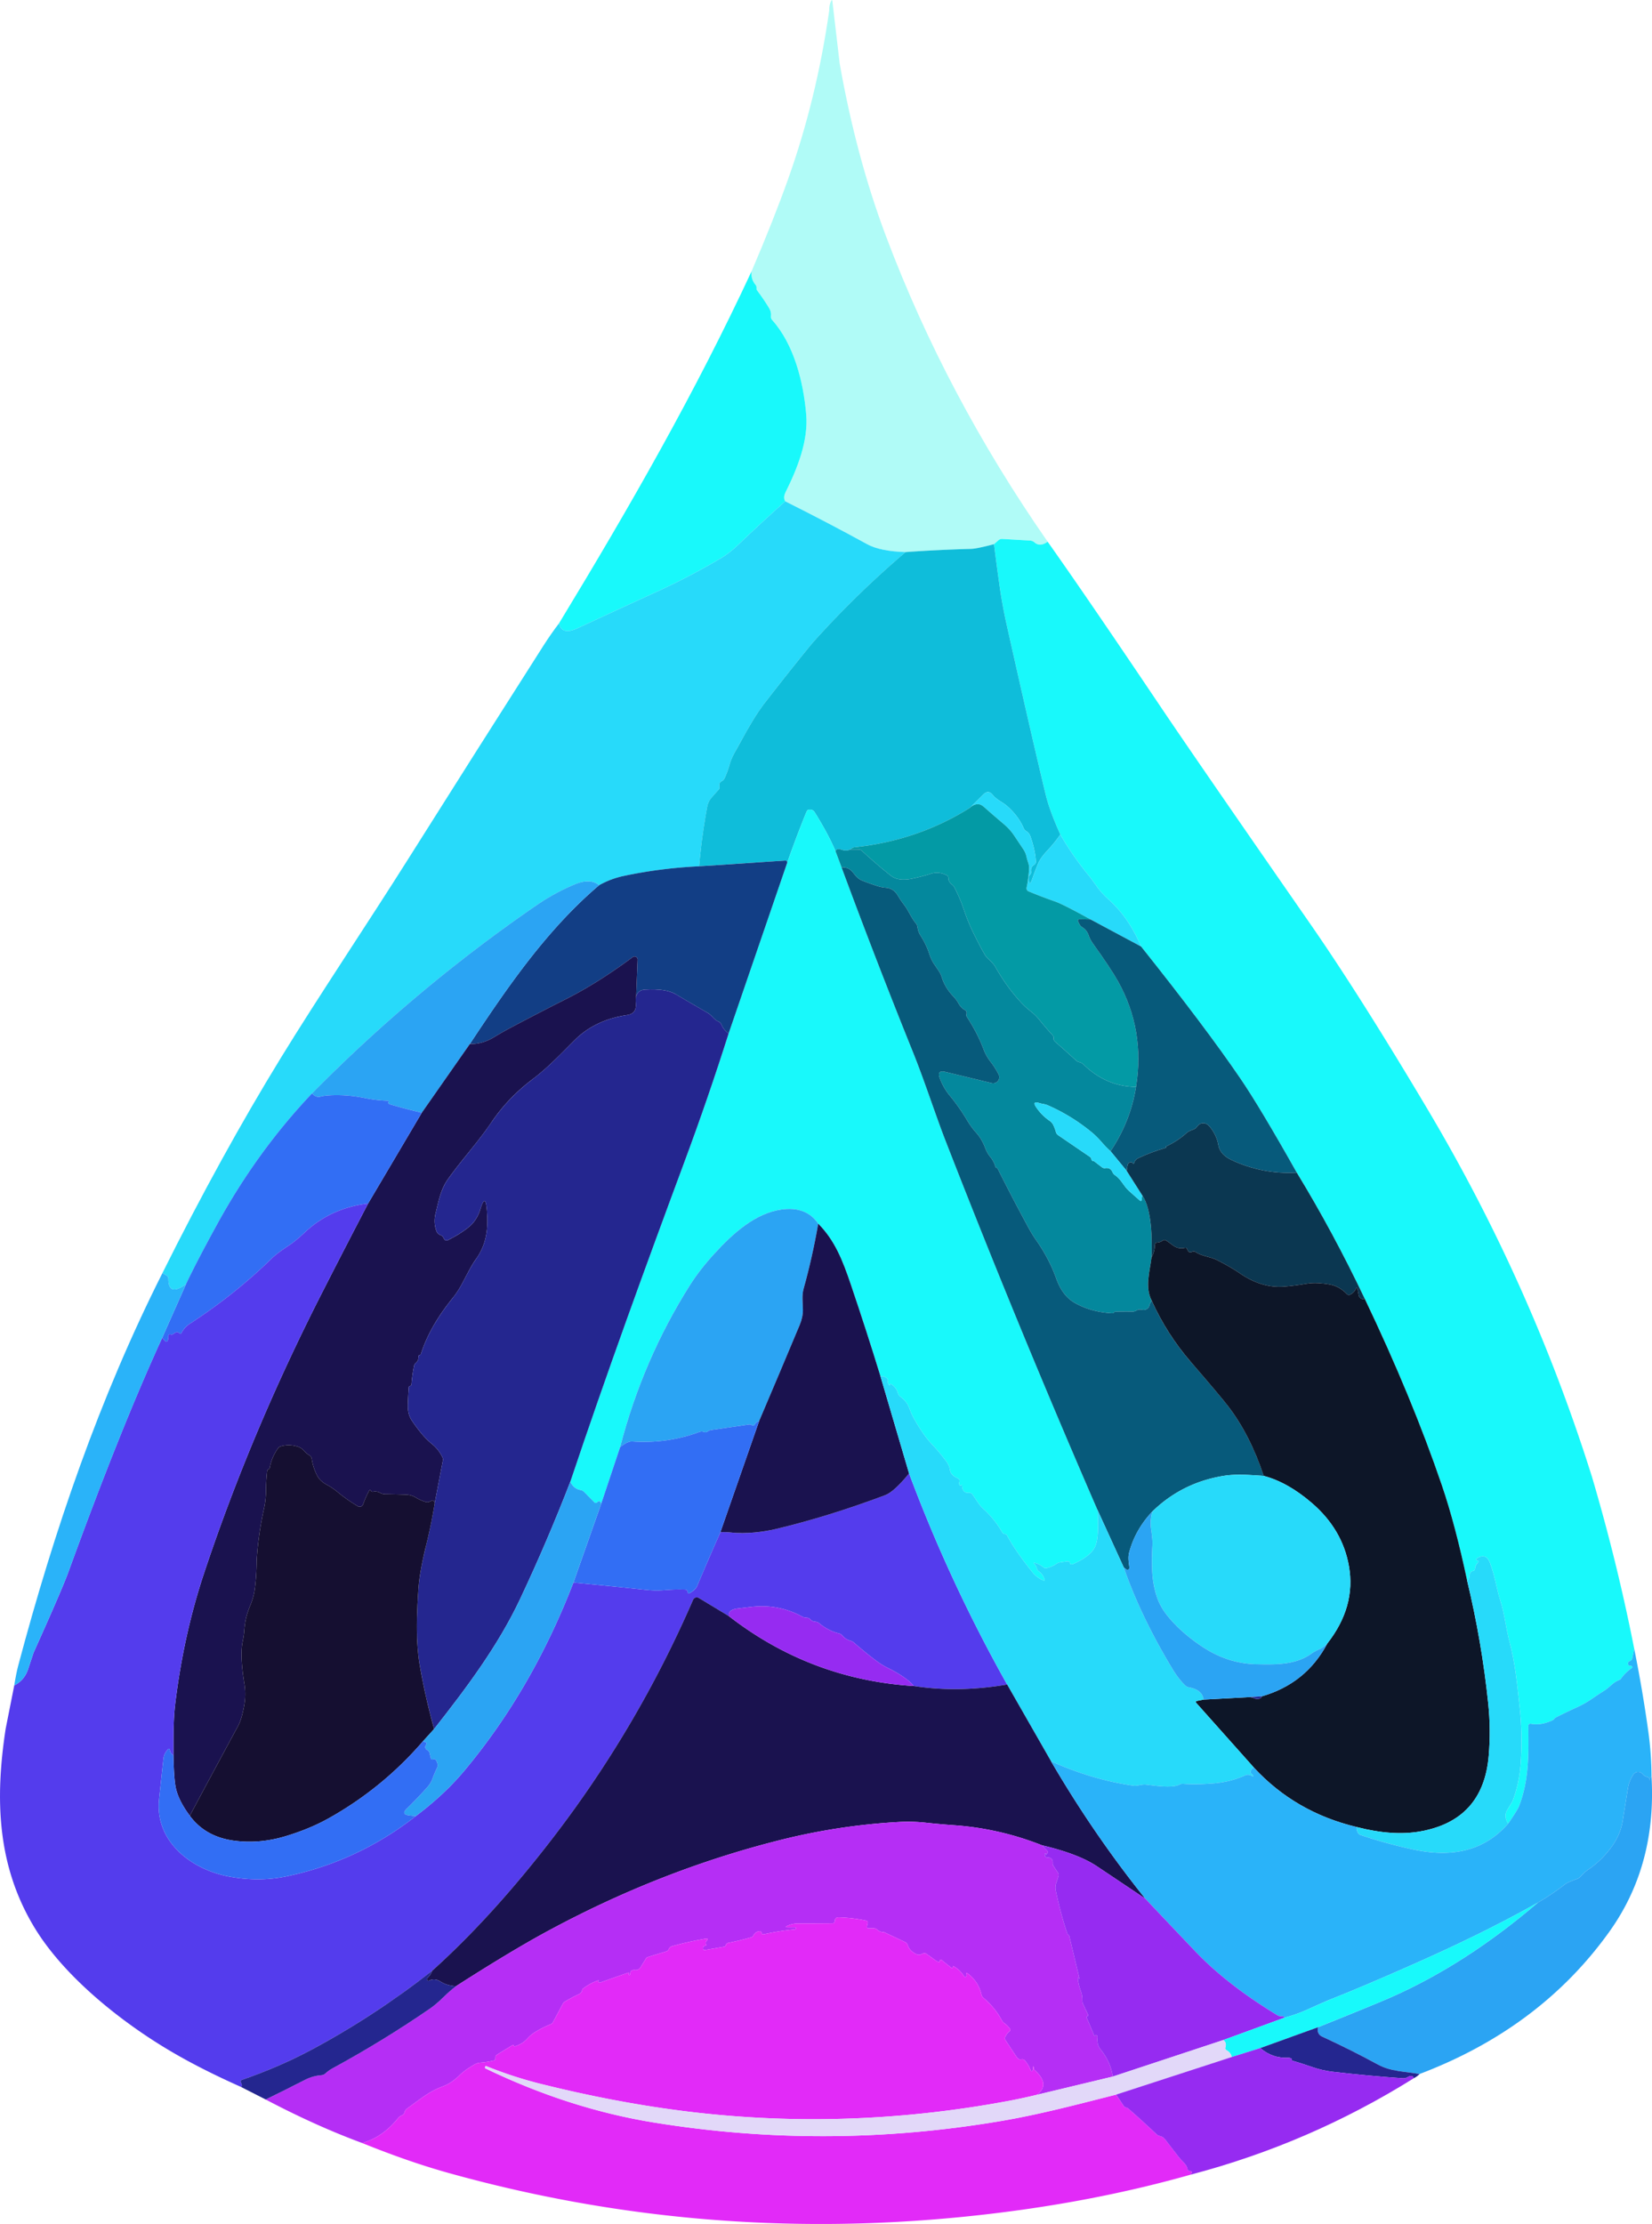
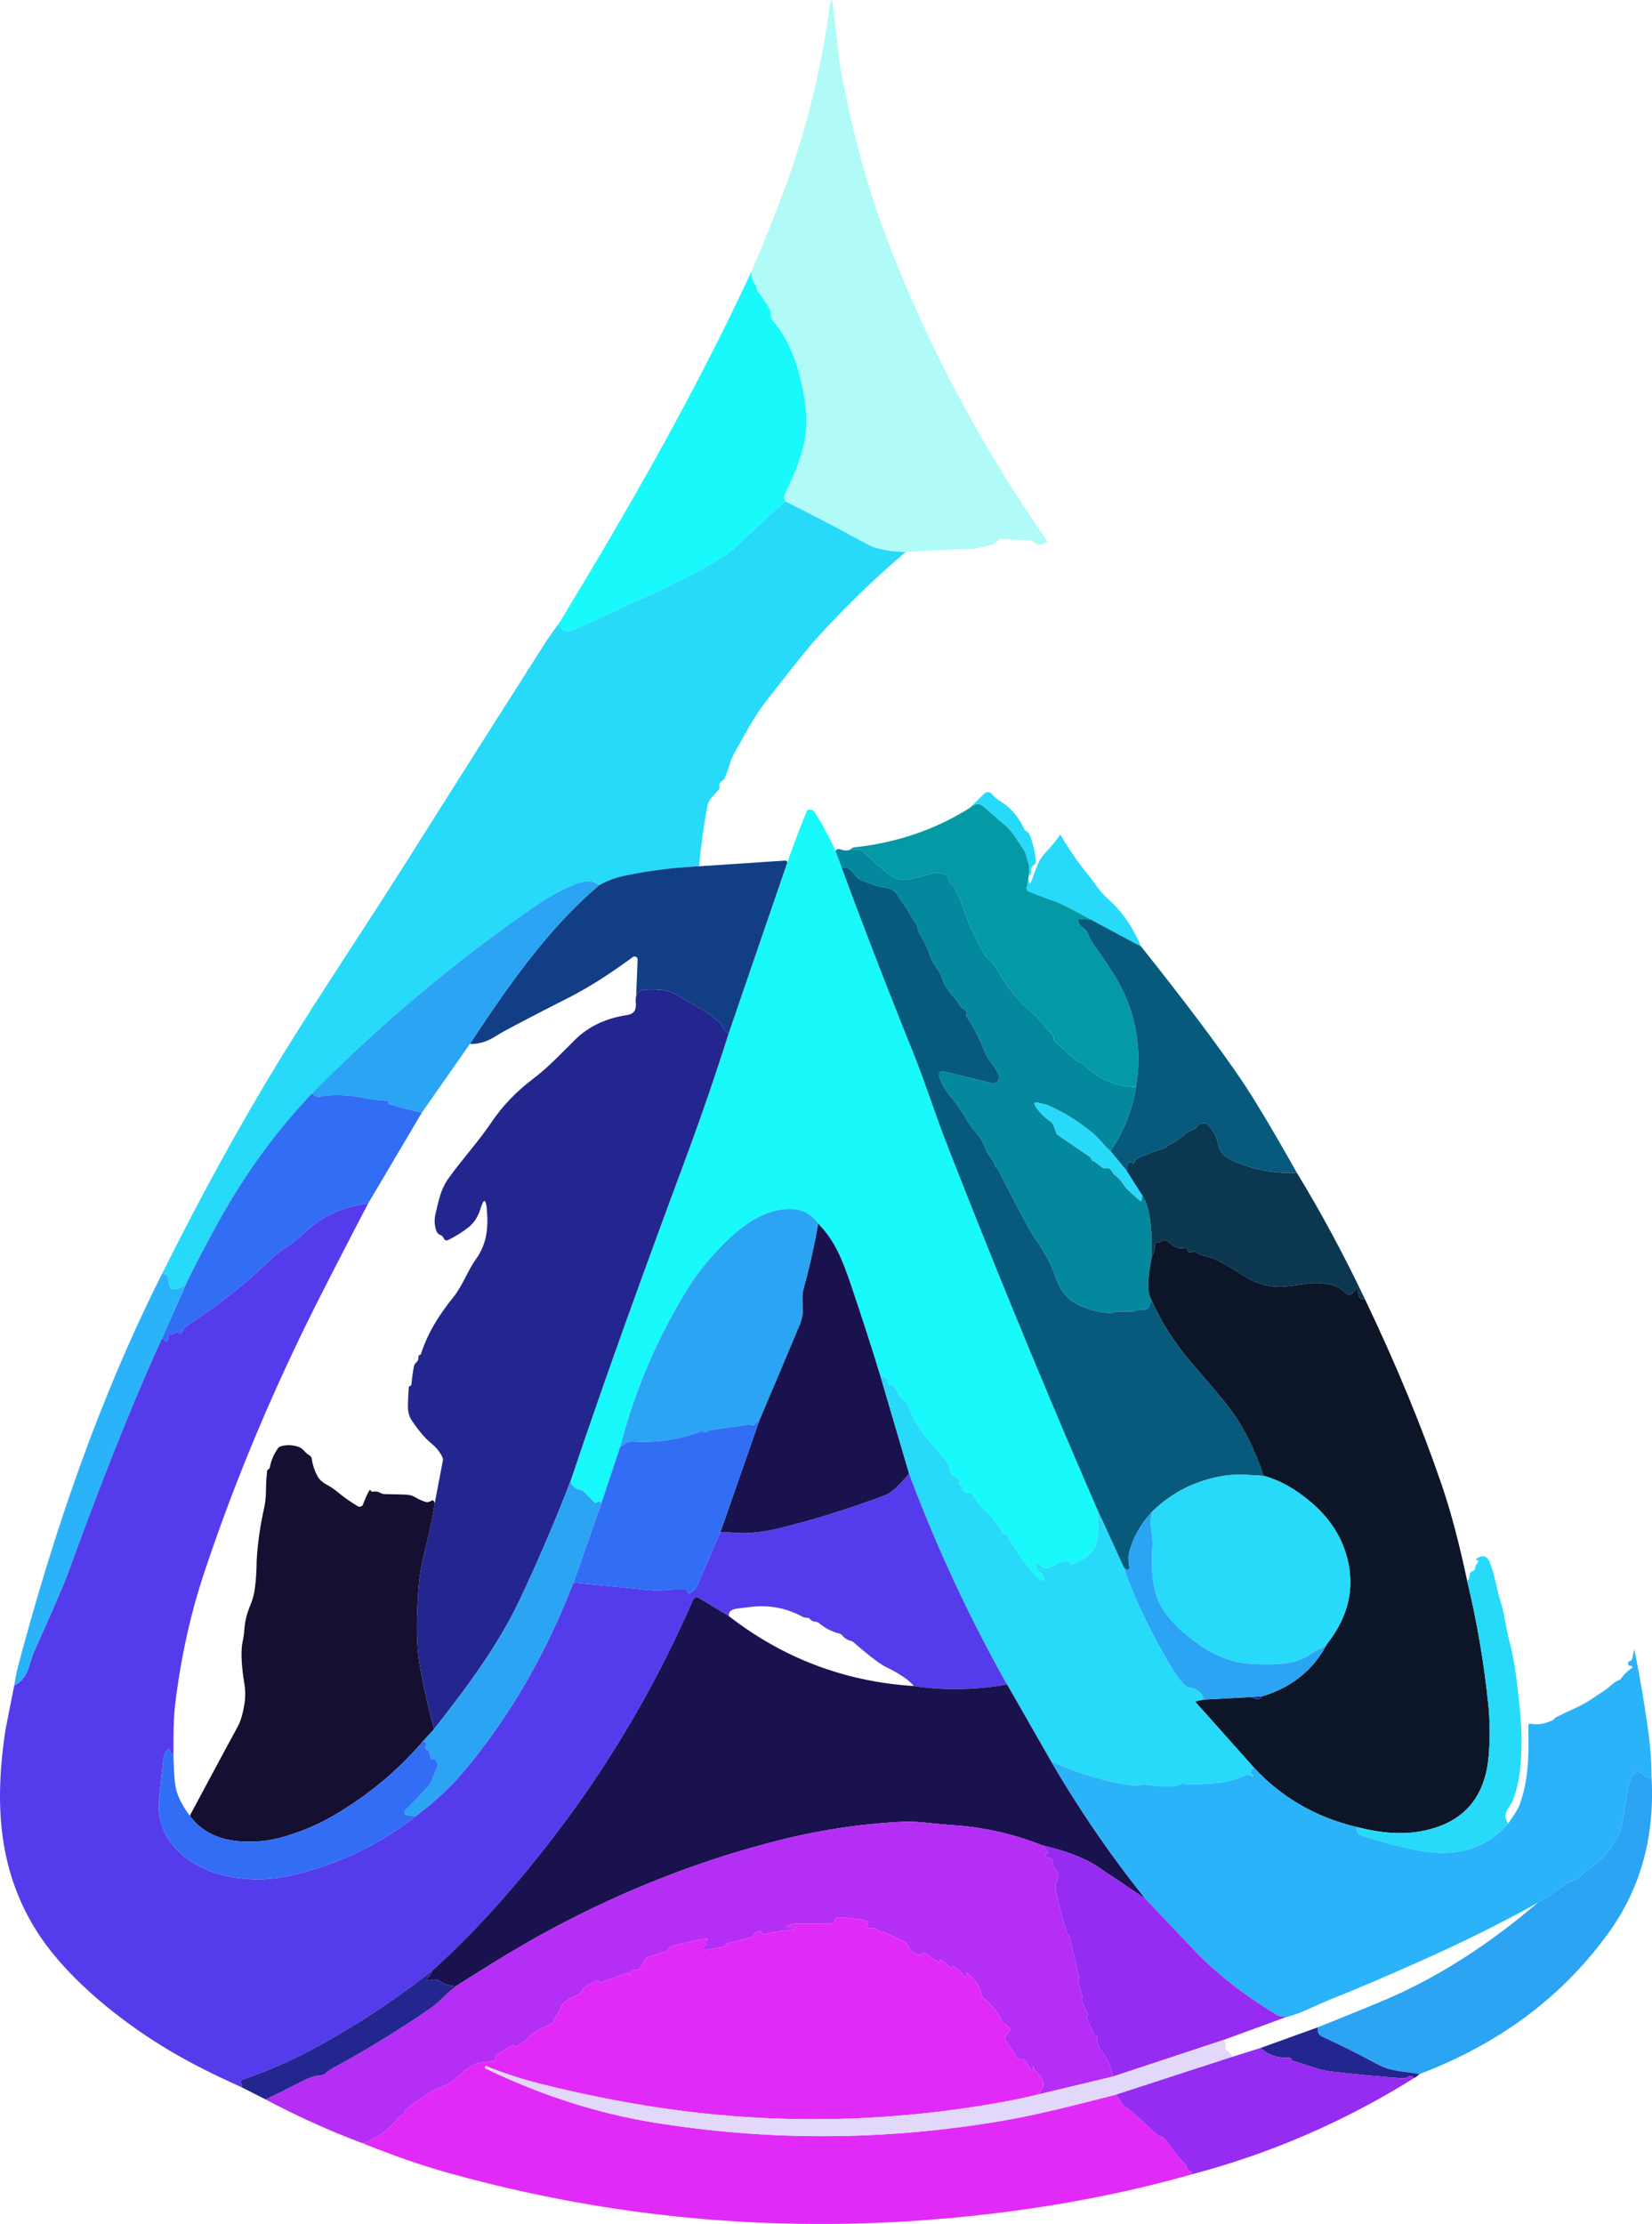
<svg xmlns="http://www.w3.org/2000/svg" version="1.1" viewBox="308.26 201.6 403.17 542.66">
  <path fill="#b0fbf7" d="   M 513.19 217.14   Q 517.23 239.99 524.49 259.25   Q 539.12 298.11 563.94 333.78   Q 562.07 335.12 560.74 333.96   Q 560.26 333.54 559.62 333.50   L 552.92 333.11   Q 552.34 333.07 551.90 333.46   L 550.85 334.38   Q 546.65 335.49 545.25 335.53   Q 537.30 335.74 529.27 336.31   Q 523.02 336.11 519.87 334.38   Q 510.52 329.24 499.89 323.92   Q 499.34 322.99 499.96 321.74   C 502.88 315.85 505.57 309.15 505.01 302.67   C 504.33 294.81 502.04 285.62 496.68 279.66   Q 496.34 279.28 496.40 278.77   Q 496.52 277.73 496.01 276.87   Q 494.88 274.95 492.98 272.39   Q 492.88 272.27 492.89 272.10   Q 492.89 271.93 492.89 271.76   Q 492.89 271.39 492.65 271.11   Q 491.45 269.70 491.69 267.78   Q 497.08 255.18 500.59 245.32   Q 507.55 225.81 510.63 204.17   Q 510.58 202.83 511.11 201.81   Q 511.34 201.37 511.40 201.87   L 513.19 217.14   Z" />
  <path fill="#18f9fb" d="   M 491.69 267.78   Q 491.45 269.70 492.65 271.11   Q 492.89 271.39 492.89 271.76   Q 492.89 271.93 492.89 272.10   Q 492.88 272.27 492.98 272.39   Q 494.88 274.95 496.01 276.87   Q 496.52 277.73 496.40 278.77   Q 496.34 279.28 496.68 279.66   C 502.04 285.62 504.33 294.81 505.01 302.67   C 505.57 309.15 502.88 315.85 499.96 321.74   Q 499.34 322.99 499.89 323.92   Q 494.14 329.05 488.35 334.59   Q 486.24 336.60 484.26 337.77   Q 476.58 342.31 468.48 346.01   Q 459.00 350.34 449.25 354.87   Q 445.31 356.70 444.70 353.68   C 462.08 325.07 477.92 297.37 491.69 267.78   Z" />
  <path fill="#27dafa" d="   M 499.89 323.92   Q 510.52 329.24 519.87 334.38   Q 523.02 336.11 529.27 336.31   Q 517.70 346.15 507.34 357.59   Q 506.48 358.54 505.52 359.72   Q 500.26 366.19 495.04 372.94   C 492.12 376.70 489.99 380.93 487.66 385.05   Q 486.73 386.70 486.33 388.11   Q 485.85 389.80 485.15 391.39   Q 484.91 391.94 484.38 392.23   Q 483.67 392.63 483.84 393.43   Q 483.95 393.96 483.58 394.36   Q 482.75 395.27 481.87 396.28   Q 481.09 397.19 480.85 398.48   Q 479.53 405.62 478.88 412.98   Q 469.48 413.43 460.51 415.33   Q 457.32 416.00 454.47 417.60   Q 452.30 415.81 448.47 417.41   Q 443.58 419.47 439.22 422.47   Q 409.62 442.81 384.41 468.39   Q 371.00 482.51 361.18 500.45   Q 356.13 509.66 353.64 514.96   Q 349.31 518.09 349.35 513.59   Q 349.36 513.08 348.92 512.83   L 347.89 512.25   Q 362.26 483.42 376.87 459.61   C 385.98 444.76 397.79 427.21 408.02 410.98   Q 424.44 384.93 440.88 359.15   Q 442.70 356.30 444.70 353.68   Q 445.31 356.70 449.25 354.87   Q 459.00 350.34 468.48 346.01   Q 476.58 342.31 484.26 337.77   Q 486.24 336.60 488.35 334.59   Q 494.14 329.05 499.89 323.92   Z" />
-   <path fill="#18f9fb" d="   M 563.94 333.78   Q 573.43 347.17 591.66 374.28   Q 600.03 386.72 627.90 426.85   Q 640.13 444.45 656.77 472.46   Q 682.01 514.96 696.80 562.02   Q 702.93 582.76 707.10 603.95   L 706.63 606.20   Q 706.52 606.72 706.02 606.91   Q 705.44 607.12 705.63 607.75   A 0.42 0.41 78.3 0 0 706.07 608.05   Q 706.26 608.03 706.41 608.11   Q 706.85 608.37 706.44 608.66   Q 704.88 609.76 703.89 611.16   Q 703.70 611.43 703.39 611.55   Q 702.49 611.91 701.79 612.52   Q 700.39 613.74 700.01 613.98   Q 698.33 615.05 696.64 616.21   Q 694.93 617.36 693.15 618.17   Q 690.49 619.38 687.96 620.67   Q 687.75 620.78 687.60 620.98   Q 687.41 621.24 687.12 621.37   Q 684.35 622.66 681.97 622.22   Q 681.24 622.08 681.25 622.82   C 681.33 629.53 681.44 635.91 679.01 642.24   Q 678.63 643.23 676.32 646.58   Q 675.16 644.75 676.11 643.22   Q 677.35 641.21 677.39 641.12   Q 678.98 636.90 679.34 632.46   Q 679.92 625.35 679.14 618.24   C 678.58 613.10 678.07 607.48 676.71 602.41   C 675.78 598.97 675.50 595.53 674.40 592.09   C 673.45 589.13 673.10 586.01 671.85 582.86   Q 671.41 581.73 670.71 581.45   Q 669.79 581.08 668.59 581.92   Q 668.42 582.04 668.54 582.21   Q 668.64 582.34 668.77 582.37   Q 669.32 582.52 668.92 582.90   Q 668.30 583.50 668.21 584.47   Q 668.18 584.82 667.83 584.89   Q 666.89 585.07 666.86 586.24   Q 666.84 587.01 666.32 587.31   Q 663.41 573.60 660.16 564.06   Q 652.84 542.60 641.33 518.51   Q 633.60 502.26 624.74 487.73   Q 615.70 471.68 610.96 464.74   Q 602.44 452.24 586.75 432.56   Q 583.73 425.48 578.87 421.12   Q 577.15 419.57 576.16 418.20   Q 574.53 415.93 574.47 415.86   Q 570.14 410.64 567.03 405.22   Q 564.41 399.44 563.46 395.50   Q 560.32 382.53 554.03 354.47   Q 552.86 349.27 552.19 344.47   Q 551.48 339.47 550.85 334.38   L 551.90 333.46   Q 552.34 333.07 552.92 333.11   L 559.62 333.50   Q 560.26 333.54 560.74 333.96   Q 562.07 335.12 563.94 333.78   Z" />
-   <path fill="#0fbdda" d="   M 550.85 334.38   Q 551.48 339.47 552.19 344.47   Q 552.86 349.27 554.03 354.47   Q 560.32 382.53 563.46 395.50   Q 564.41 399.44 567.03 405.22   Q 565.63 407.26 563.76 409.26   Q 562.21 410.91 561.64 412.25   Q 560.91 413.97 560.19 416.04   Q 559.44 418.19 559.30 415.92   Q 559.27 415.41 559.63 415.06   Q 559.96 414.74 559.89 414.28   Q 559.73 413.20 560.64 412.61   Q 561.09 412.32 561.06 411.78   Q 560.91 409.11 559.76 405.75   Q 559.45 404.85 558.71 404.40   Q 558.29 404.15 558.10 403.70   Q 556.80 400.71 554.09 398.32   C 552.91 397.28 551.55 396.82 550.51 395.54   Q 549.46 394.26 548.28 395.43   L 545.00 398.69   Q 532.30 406.70 516.74 408.35   Q 516.36 408.39 515.78 408.87   Q 514.84 409.37 513.50 408.89   Q 512.55 408.54 512.15 409.25   Q 510.35 405.02 507.06 399.76   A 1.33 1.32 62.0 0 0 505.41 399.25   Q 505.22 399.33 504.90 400.14   Q 502.52 406.00 500.41 412.02   Q 500.35 411.90 500.30 411.79   Q 500.18 411.57 499.93 411.58   L 478.88 412.98   Q 479.53 405.62 480.85 398.48   Q 481.09 397.19 481.87 396.28   Q 482.75 395.27 483.58 394.36   Q 483.95 393.96 483.84 393.43   Q 483.67 392.63 484.38 392.23   Q 484.91 391.94 485.15 391.39   Q 485.85 389.80 486.33 388.11   Q 486.73 386.70 487.66 385.05   C 489.99 380.93 492.12 376.70 495.04 372.94   Q 500.26 366.19 505.52 359.72   Q 506.48 358.54 507.34 357.59   Q 517.70 346.15 529.27 336.31   Q 537.30 335.74 545.25 335.53   Q 546.65 335.49 550.85 334.38   Z" />
  <path fill="#27dafa" d="   M 567.03 405.22   Q 570.14 410.64 574.47 415.86   Q 574.53 415.93 576.16 418.20   Q 577.15 419.57 578.87 421.12   Q 583.73 425.48 586.75 432.56   L 574.41 425.95   Q 567.71 422.25 565.73 421.56   Q 562.48 420.43 559.26 419.09   A 0.80 0.78 -72.7 0 1 558.80 418.19   Q 559.30 415.88 559.41 413.46   C 559.46 412.52 558.99 411.72 558.81 410.80   Q 558.61 409.77 558.05 408.91   Q 556.87 407.13 555.69 405.38   Q 554.71 403.92 553.08 402.55   Q 550.71 400.55 548.43 398.53   Q 547.58 397.77 546.79 397.83   Q 545.79 397.91 545.00 398.69   L 548.28 395.43   Q 549.46 394.26 550.51 395.54   C 551.55 396.82 552.91 397.28 554.09 398.32   Q 556.80 400.71 558.10 403.70   Q 558.29 404.15 558.71 404.40   Q 559.45 404.85 559.76 405.75   Q 560.91 409.11 561.06 411.78   Q 561.09 412.32 560.64 412.61   Q 559.73 413.20 559.89 414.28   Q 559.96 414.74 559.63 415.06   Q 559.27 415.41 559.30 415.92   Q 559.44 418.19 560.19 416.04   Q 560.91 413.97 561.64 412.25   Q 562.21 410.91 563.76 409.26   Q 565.63 407.26 567.03 405.22   Z" />
  <path fill="#039aa5" d="   M 574.41 425.95   L 571.84 425.90   Q 571.08 425.89 571.42 426.56   Q 571.54 426.80 571.66 427.04   Q 571.90 427.54 572.36 427.83   Q 573.54 428.57 573.93 429.78   Q 574.25 430.79 574.92 431.73   Q 579.40 437.97 581.14 441.10   Q 587.73 452.93 585.51 466.81   Q 578.20 466.72 572.66 461.30   Q 572.30 460.95 571.82 460.82   Q 571.18 460.64 571.00 460.47   Q 568.21 457.91 565.73 455.75   Q 565.38 455.45 565.41 455.02   Q 565.46 454.53 565.13 454.17   Q 563.48 452.39 561.97 450.50   Q 561.03 449.32 559.74 448.31   Q 558.50 447.33 557.42 446.17   Q 553.96 442.45 551.16 437.50   C 550.46 436.27 549.26 435.62 548.65 434.61   Q 547.60 432.87 545.82 429.25   Q 544.50 426.55 543.50 423.58   Q 542.53 420.72 541.21 418.17   Q 540.99 417.74 540.61 417.45   Q 539.71 416.75 539.72 415.84   Q 539.72 415.38 539.31 415.17   Q 537.34 414.18 535.55 414.76   Q 533.26 415.50 530.74 416.01   Q 527.45 416.67 525.66 415.26   Q 522.06 412.40 518.63 409.22   Q 518.26 408.88 517.76 408.88   L 515.78 408.87   Q 516.36 408.39 516.74 408.35   Q 532.30 406.70 545.00 398.69   Q 545.79 397.91 546.79 397.83   Q 547.58 397.77 548.43 398.53   Q 550.71 400.55 553.08 402.55   Q 554.71 403.92 555.69 405.38   Q 556.87 407.13 558.05 408.91   Q 558.61 409.77 558.81 410.80   C 558.99 411.72 559.46 412.52 559.41 413.46   Q 559.30 415.88 558.80 418.19   A 0.80 0.78 -72.7 0 0 559.26 419.09   Q 562.48 420.43 565.73 421.56   Q 567.71 422.25 574.41 425.95   Z" />
  <path fill="#18f9fb" d="   M 512.15 409.25   L 513.64 413.24   Q 522.01 435.87 531.03 458.23   C 533.90 465.34 536.62 473.79 538.95 479.77   Q 556.66 525.28 576.10 570.02   Q 576.51 576.25 575.66 578.64   Q 574.73 581.24 570.08 583.26   Q 569.88 583.34 569.67 583.29   Q 569.42 583.23 569.40 583.11   Q 569.32 582.49 568.75 582.57   L 566.99 582.82   Q 566.52 582.89 566.13 583.16   Q 565.13 583.85 563.76 584.20   Q 563.24 584.34 562.84 583.99   Q 562.03 583.29 560.91 582.98   Q 560.34 582.82 560.74 583.26   Q 561.16 583.72 561.33 584.35   Q 561.43 584.76 561.78 585.01   Q 562.75 585.72 563.16 586.87   Q 563.37 587.45 562.80 587.20   Q 561.27 586.53 560.23 585.24   Q 556.20 580.24 554.02 576.25   Q 553.87 575.98 553.57 575.93   Q 553.06 575.86 552.80 575.41   Q 550.98 572.27 548.29 569.80   Q 547.45 569.03 546.80 568.05   Q 546.18 567.11 545.59 566.24   A 0.89 0.87 70.1 0 0 544.80 565.86   Q 543.05 566.00 543.06 563.94   A 0.04 0.04 0.0 0 0 542.99 563.92   Q 542.90 564.07 542.72 564.08   Q 542.41 564.11 542.36 563.79   Q 542.32 563.50 542.39 563.22   Q 542.58 562.55 541.94 562.28   Q 540.25 561.55 540.07 560.16   Q 539.93 559.19 539.30 558.32   Q 537.60 556.02 535.62 553.92   Q 533.68 551.87 531.55 548.17   Q 530.73 546.75 530.20 545.27   Q 529.61 543.61 528.02 542.41   Q 527.53 542.04 527.37 541.46   Q 526.96 540.04 525.66 539.29   Q 525.53 539.22 525.45 539.33   Q 525.41 539.39 525.41 539.46   Q 525.44 539.78 525.24 539.53   Q 524.86 539.07 524.96 538.55   Q 525.03 538.18 524.75 537.93   Q 523.94 537.23 523.15 537.46   Q 519.71 526.25 515.90 515.02   C 513.89 509.07 511.97 504.24 507.95 500.19   Q 505.05 495.89 498.98 496.73   C 492.62 497.62 487.18 502.50 482.66 507.44   Q 479.05 511.38 476.66 515.15   Q 465.13 533.37 459.60 554.70   L 455.00 568.47   L 454.81 568.14   Q 454.54 567.68 454.15 568.04   Q 454.04 568.15 453.91 568.23   Q 453.59 568.45 453.32 568.17   L 450.80 565.63   Q 450.45 565.27 449.95 565.18   Q 448.29 564.89 447.44 563.17   C 456.23 536.93 465.73 510.85 475.37 484.90   Q 481.11 469.45 486.09 453.76   L 500.41 412.02   Q 502.52 406.00 504.90 400.14   Q 505.22 399.33 505.41 399.25   A 1.33 1.32 62.0 0 1 507.06 399.76   Q 510.35 405.02 512.15 409.25   Z" />
  <path fill="#04889d" d="   M 515.78 408.87   L 517.76 408.88   Q 518.26 408.88 518.63 409.22   Q 522.06 412.40 525.66 415.26   Q 527.45 416.67 530.74 416.01   Q 533.26 415.50 535.55 414.76   Q 537.34 414.18 539.31 415.17   Q 539.72 415.38 539.72 415.84   Q 539.71 416.75 540.61 417.45   Q 540.99 417.74 541.21 418.17   Q 542.53 420.72 543.50 423.58   Q 544.50 426.55 545.82 429.25   Q 547.60 432.87 548.65 434.61   C 549.26 435.62 550.46 436.27 551.16 437.50   Q 553.96 442.45 557.42 446.17   Q 558.50 447.33 559.74 448.31   Q 561.03 449.32 561.97 450.50   Q 563.48 452.39 565.13 454.17   Q 565.46 454.53 565.41 455.02   Q 565.38 455.45 565.73 455.75   Q 568.21 457.91 571.00 460.47   Q 571.18 460.64 571.82 460.82   Q 572.30 460.95 572.66 461.30   Q 578.20 466.72 585.51 466.81   Q 584.17 475.22 579.29 482.50   Q 578.26 481.61 576.97 480.12   Q 575.82 478.80 574.59 477.80   Q 569.70 473.80 563.99 471.30   Q 563.51 471.09 562.97 471.00   Q 562.44 470.91 561.93 470.76   Q 560.05 470.18 561.16 471.81   Q 562.51 473.78 564.39 475.06   Q 565.05 475.50 565.38 476.25   Q 565.74 477.03 565.95 477.81   Q 566.09 478.31 566.53 478.61   L 574.21 483.85   Q 574.56 484.08 574.63 484.49   Q 574.69 484.85 575.05 484.89   A 0.53 0.46 -20.1 0 1 575.34 485.00   L 577.22 486.44   A 1.04 0.99 -29.7 0 0 578.00 486.63   Q 579.25 486.43 579.76 487.60   Q 579.95 488.05 580.34 488.32   C 581.92 489.40 582.42 490.95 583.78 492.17   Q 585.11 493.38 586.47 494.55   Q 586.79 494.82 586.85 494.41   L 587.03 493.27   C 589.43 496.74 589.41 504.20 589.30 508.37   C 588.88 511.79 587.63 515.68 589.33 518.95   Q 588.81 519.88 588.81 519.91   A 1.51 1.38 8.1 0 1 586.96 521.18   Q 586.23 521.00 585.59 521.38   Q 585.13 521.65 584.58 521.64   Q 582.49 521.60 580.42 521.67   Q 580.27 521.68 580.17 521.80   Q 579.97 522.06 579.64 522.04   Q 574.47 521.74 570.54 519.50   Q 567.53 517.78 566.03 513.56   Q 564.32 508.75 561.12 504.19   Q 560.20 502.89 559.32 501.28   Q 555.53 494.31 551.74 486.77   Q 551.67 486.62 551.50 486.57   Q 551.25 486.50 551.17 486.24   Q 550.81 484.97 549.97 483.94   Q 549.17 482.96 548.75 481.84   Q 547.89 479.54 546.53 478.03   Q 545.26 476.61 544.22 474.86   Q 542.39 471.77 539.98 468.85   Q 538.50 467.06 537.62 464.69   Q 536.86 462.63 538.98 463.15   L 550.29 465.88   A 1.49 1.49 0.0 0 0 551.97 463.76   Q 551.18 462.20 550.06 460.75   Q 548.91 459.27 548.29 457.62   Q 546.82 453.70 544.24 449.75   A 0.88 0.85 35.3 0 1 544.12 449.11   Q 544.14 448.98 544.16 448.84   Q 544.21 448.29 543.72 448.04   Q 542.83 447.59 542.15 446.38   Q 541.65 445.49 540.95 444.77   Q 538.88 442.61 538.08 440.00   Q 537.84 439.24 537.44 438.64   Q 536.85 437.76 536.28 436.92   Q 535.51 435.80 535.09 434.46   Q 534.35 432.10 532.91 429.88   Q 532.33 428.98 532.18 427.83   Q 532.11 427.30 531.77 426.89   C 530.58 425.46 530.00 423.81 528.89 422.36   Q 528.07 421.29 527.38 420.14   Q 526.34 418.38 524.52 418.22   Q 523.47 418.13 522.50 417.83   Q 520.47 417.20 518.62 416.44   C 516.36 415.50 516.61 413.16 513.64 413.24   L 512.15 409.25   Q 512.55 408.54 513.50 408.89   Q 514.84 409.37 515.78 408.87   Z" />
  <path fill="#123e85" d="   M 500.41 412.02   L 486.09 453.76   Q 484.87 452.94 484.32 451.58   Q 484.11 451.06 483.59 450.86   C 482.54 450.44 482.06 449.38 480.99 448.76   Q 477.03 446.48 473.16 444.19   Q 470.77 442.78 465.71 443.07   Q 463.11 443.21 463.44 446.49   L 463.87 435.78   A 0.75 0.75 0.0 0 0 462.67 435.14   Q 454.13 441.47 446.56 445.29   Q 439.28 448.97 432.65 452.49   Q 430.81 453.47 428.89 454.64   Q 425.98 456.42 422.93 456.33   C 432.10 442.46 441.78 428.36 454.47 417.60   Q 457.32 416.00 460.51 415.33   Q 469.48 413.43 478.88 412.98   L 499.93 411.58   Q 500.18 411.57 500.30 411.79   Q 500.35 411.90 500.41 412.02   Z" />
  <path fill="#075a7b" d="   M 513.64 413.24   C 516.61 413.16 516.36 415.50 518.62 416.44   Q 520.47 417.20 522.50 417.83   Q 523.47 418.13 524.52 418.22   Q 526.34 418.38 527.38 420.14   Q 528.07 421.29 528.89 422.36   C 530.00 423.81 530.58 425.46 531.77 426.89   Q 532.11 427.30 532.18 427.83   Q 532.33 428.98 532.91 429.88   Q 534.35 432.10 535.09 434.46   Q 535.51 435.80 536.28 436.92   Q 536.85 437.76 537.44 438.64   Q 537.84 439.24 538.08 440.00   Q 538.88 442.61 540.95 444.77   Q 541.65 445.49 542.15 446.38   Q 542.83 447.59 543.72 448.04   Q 544.21 448.29 544.16 448.84   Q 544.14 448.98 544.12 449.11   A 0.88 0.85 35.3 0 0 544.24 449.75   Q 546.82 453.70 548.29 457.62   Q 548.91 459.27 550.06 460.75   Q 551.18 462.20 551.97 463.76   A 1.49 1.49 0.0 0 1 550.29 465.88   L 538.98 463.15   Q 536.86 462.63 537.62 464.69   Q 538.50 467.06 539.98 468.85   Q 542.39 471.77 544.22 474.86   Q 545.26 476.61 546.53 478.03   Q 547.89 479.54 548.75 481.84   Q 549.17 482.96 549.97 483.94   Q 550.81 484.97 551.17 486.24   Q 551.25 486.50 551.50 486.57   Q 551.67 486.62 551.74 486.77   Q 555.53 494.31 559.32 501.28   Q 560.20 502.89 561.12 504.19   Q 564.32 508.75 566.03 513.56   Q 567.53 517.78 570.54 519.50   Q 574.47 521.74 579.64 522.04   Q 579.97 522.06 580.17 521.80   Q 580.27 521.68 580.42 521.67   Q 582.49 521.60 584.58 521.64   Q 585.13 521.65 585.59 521.38   Q 586.23 521.00 586.96 521.18   A 1.51 1.38 8.1 0 0 588.81 519.91   Q 588.81 519.88 589.33 518.95   Q 593.02 527.13 598.86 533.89   Q 606.22 542.42 607.99 544.73   Q 613.34 551.72 616.67 561.72   C 613.29 561.51 610.01 561.20 606.80 561.73   Q 596.71 563.39 589.50 570.40   Q 585.34 574.80 583.85 580.34   C 583.49 581.67 583.74 582.78 583.89 584.11   A 0.48 0.48 0.0 0 1 583.11 584.53   L 582.51 584.05   L 576.10 570.02   Q 556.66 525.28 538.95 479.77   C 536.62 473.79 533.90 465.34 531.03 458.23   Q 522.01 435.87 513.64 413.24   Z" />
  <path fill="#2ba4f3" d="   M 454.47 417.60   C 441.78 428.36 432.10 442.46 422.93 456.33   L 411.20 473.11   Q 407.30 472.20 403.45 471.07   Q 403.24 471.01 403.08 470.85   Q 402.93 470.71 403.07 470.55   A 0.22 0.22 0.0 0 0 402.91 470.19   Q 400.01 470.08 397.30 469.53   Q 392.60 468.58 388.25 468.90   Q 387.36 468.96 386.43 469.19   Q 385.33 469.45 384.41 468.39   Q 409.62 442.81 439.22 422.47   Q 443.58 419.47 448.47 417.41   Q 452.30 415.81 454.47 417.60   Z" />
  <path fill="#075a7b" d="   M 574.41 425.95   L 586.75 432.56   Q 602.44 452.24 610.96 464.74   Q 615.70 471.68 624.74 487.73   Q 616.34 488.18 608.80 484.64   C 607.25 483.91 605.91 482.79 605.60 481.00   Q 605.18 478.54 603.48 476.50   Q 602.83 475.72 602.07 475.67   Q 601.01 475.60 600.37 476.55   Q 600.09 476.95 599.63 477.14   C 599.01 477.38 598.38 477.57 597.88 478.02   Q 595.69 480.01 592.91 481.30   Q 592.83 481.33 592.78 481.38   Q 592.74 481.42 592.79 481.46   Q 593.00 481.61 592.74 481.68   Q 589.13 482.72 586.00 484.22   Q 585.28 484.56 585.06 485.33   Q 584.95 485.72 584.70 485.40   Q 584.45 485.05 583.97 485.25   Q 583.52 485.45 583.44 485.93   L 583.22 487.28   L 579.29 482.50   Q 584.17 475.22 585.51 466.81   Q 587.73 452.93 581.14 441.10   Q 579.40 437.97 574.92 431.73   Q 574.25 430.79 573.93 429.78   Q 573.54 428.57 572.36 427.83   Q 571.90 427.54 571.66 427.04   Q 571.54 426.80 571.42 426.56   Q 571.08 425.89 571.84 425.90   L 574.41 425.95   Z" />
-   <path fill="#1a124f" d="   M 463.44 446.49   C 463.57 448.02 462.96 449.03 461.34 449.27   Q 453.50 450.44 448.57 455.33   C 445.26 458.61 442.10 462.02 438.27 464.91   Q 432.25 469.45 428.21 475.43   C 424.86 480.39 420.93 484.59 417.53 489.39   C 415.80 491.85 415.28 494.78 414.58 497.61   Q 414.02 499.84 414.74 501.91   Q 415.01 502.70 415.79 502.98   Q 416.30 503.17 416.54 503.72   Q 416.90 504.55 417.70 504.14   Q 420.55 502.71 422.63 501.04   Q 424.66 499.41 425.53 496.53   Q 426.71 492.68 427.07 496.69   C 427.49 501.26 427.01 505.19 424.48 508.74   C 422.30 511.79 421.17 515.31 418.89 518.13   C 415.49 522.34 412.65 526.79 410.98 532.00   Q 410.92 532.18 410.73 532.22   Q 410.35 532.29 410.38 532.67   Q 410.44 533.59 409.74 534.17   Q 409.37 534.48 409.29 534.96   Q 408.85 537.26 408.68 539.37   Q 408.67 539.52 408.57 539.65   Q 408.48 539.75 408.35 539.78   Q 408.04 539.85 408.02 540.16   Q 407.87 542.19 407.81 544.49   Q 407.75 546.73 408.78 548.24   Q 409.99 550.03 411.26 551.55   Q 412.37 552.86 413.78 554.03   Q 415.30 555.28 416.22 557.14   Q 416.43 557.55 416.34 558.01   L 414.36 568.36   Q 414.03 567.57 413.77 567.70   Q 413.38 567.89 413.00 568.04   Q 412.57 568.21 412.13 568.07   Q 410.86 567.68 409.70 566.99   Q 408.64 566.35 407.32 566.30   Q 404.73 566.21 402.25 566.18   Q 401.61 566.17 401.05 565.86   Q 400.20 565.39 399.30 565.59   Q 399.07 565.64 398.89 565.49   Q 398.84 565.45 398.81 565.40   Q 398.55 564.95 398.28 565.46   Q 397.46 567.02 396.87 568.67   A 0.89 0.88 -64.5 0 1 395.59 569.13   Q 393.00 567.59 390.79 565.77   Q 389.46 564.66 387.98 563.86   Q 386.37 562.99 385.68 561.68   Q 384.70 559.82 384.34 557.57   Q 384.25 556.98 383.74 556.68   Q 383.04 556.27 382.50 555.63   Q 381.83 554.84 380.76 554.53   Q 378.76 553.94 376.81 554.50   Q 376.37 554.62 376.10 555.00   Q 374.57 557.11 374.10 559.73   Q 374.06 559.96 373.85 560.05   Q 373.48 560.23 373.44 560.64   Q 373.19 562.98 373.17 565.26   Q 373.16 567.57 372.67 569.80   Q 371.22 576.42 370.89 582.62   Q 370.89 582.64 370.89 582.67   Q 370.87 586.11 370.43 589.39   Q 370.18 591.22 369.41 593.14   C 368.49 595.40 368.06 596.93 367.86 599.58   Q 367.78 600.68 367.46 602.25   Q 366.79 605.62 367.89 612.40   Q 368.32 615.00 367.89 617.52   Q 367.29 621.02 366.35 622.76   Q 360.50 633.56 354.58 644.65   Q 351.72 640.80 351.12 637.63   Q 350.70 635.40 350.59 629.88   C 350.61 625.67 350.53 621.47 351.02 617.38   Q 353.07 600.49 358.05 585.50   Q 369.41 551.29 386.76 517.23   Q 392.21 506.53 398.10 495.26   L 411.20 473.11   L 422.93 456.33   Q 425.98 456.42 428.89 454.64   Q 430.81 453.47 432.65 452.49   Q 439.28 448.97 446.56 445.29   Q 454.13 441.47 462.67 435.14   A 0.75 0.75 0.0 0 1 463.87 435.78   L 463.44 446.49   Z" />
  <path fill="#24268f" d="   M 486.09 453.76   Q 481.11 469.45 475.37 484.90   C 465.73 510.85 456.23 536.93 447.44 563.17   Q 441.83 577.67 435.20 591.75   C 429.80 603.20 422.08 613.48 414.20 623.49   Q 412.07 615.75 410.75 608.26   C 409.68 602.16 409.97 595.35 410.38 589.24   Q 410.66 585.14 412.24 578.75   Q 413.52 573.58 414.36 568.36   L 416.34 558.01   Q 416.43 557.55 416.22 557.14   Q 415.30 555.28 413.78 554.03   Q 412.37 552.86 411.26 551.55   Q 409.99 550.03 408.78 548.24   Q 407.75 546.73 407.81 544.49   Q 407.87 542.19 408.02 540.16   Q 408.04 539.85 408.35 539.78   Q 408.48 539.75 408.57 539.65   Q 408.67 539.52 408.68 539.37   Q 408.85 537.26 409.29 534.96   Q 409.37 534.48 409.74 534.17   Q 410.44 533.59 410.38 532.67   Q 410.35 532.29 410.73 532.22   Q 410.92 532.18 410.98 532.00   C 412.65 526.79 415.49 522.34 418.89 518.13   C 421.17 515.31 422.30 511.79 424.48 508.74   C 427.01 505.19 427.49 501.26 427.07 496.69   Q 426.71 492.68 425.53 496.53   Q 424.66 499.41 422.63 501.04   Q 420.55 502.71 417.70 504.14   Q 416.90 504.55 416.54 503.72   Q 416.30 503.17 415.79 502.98   Q 415.01 502.70 414.74 501.91   Q 414.02 499.84 414.58 497.61   C 415.28 494.78 415.80 491.85 417.53 489.39   C 420.93 484.59 424.86 480.39 428.21 475.43   Q 432.25 469.45 438.27 464.91   C 442.10 462.02 445.26 458.61 448.57 455.33   Q 453.50 450.44 461.34 449.27   C 462.96 449.03 463.57 448.02 463.44 446.49   Q 463.11 443.21 465.71 443.07   Q 470.77 442.78 473.16 444.19   Q 477.03 446.48 480.99 448.76   C 482.06 449.38 482.54 450.44 483.59 450.86   Q 484.11 451.06 484.32 451.58   Q 484.87 452.94 486.09 453.76   Z" />
  <path fill="#326ef4" d="   M 384.41 468.39   Q 385.33 469.45 386.43 469.19   Q 387.36 468.96 388.25 468.90   Q 392.60 468.58 397.30 469.53   Q 400.01 470.08 402.91 470.19   A 0.22 0.22 0.0 0 1 403.07 470.55   Q 402.93 470.71 403.08 470.85   Q 403.24 471.01 403.45 471.07   Q 407.30 472.20 411.20 473.11   L 398.10 495.26   Q 388.99 496.35 382.66 502.30   Q 380.44 504.39 378.65 505.57   Q 375.85 507.42 374.60 508.64   Q 365.60 517.43 354.62 524.58   C 353.72 525.16 353.02 525.93 352.53 526.89   Q 352.37 527.21 352.10 526.95   Q 351.48 526.34 350.63 527.05   Q 350.54 527.13 350.43 527.18   Q 350.20 527.30 349.97 527.23   Q 349.31 527.02 349.35 527.72   Q 349.38 528.19 349.22 528.62   Q 348.97 529.29 348.49 528.76   L 347.84 528.03   L 353.64 514.96   Q 356.13 509.66 361.18 500.45   Q 371.00 482.51 384.41 468.39   Z" />
  <path fill="#27dafa" d="   M 579.29 482.50   L 583.22 487.28   L 587.03 493.27   L 586.85 494.41   Q 586.79 494.82 586.47 494.55   Q 585.11 493.38 583.78 492.17   C 582.42 490.95 581.92 489.40 580.34 488.32   Q 579.95 488.05 579.76 487.60   Q 579.25 486.43 578.00 486.63   A 1.04 0.99 -29.7 0 1 577.22 486.44   L 575.34 485.00   A 0.53 0.46 -20.1 0 0 575.05 484.89   Q 574.69 484.85 574.63 484.49   Q 574.56 484.08 574.21 483.85   L 566.53 478.61   Q 566.09 478.31 565.95 477.81   Q 565.74 477.03 565.38 476.25   Q 565.05 475.50 564.39 475.06   Q 562.51 473.78 561.16 471.81   Q 560.05 470.18 561.93 470.76   Q 562.44 470.91 562.97 471.00   Q 563.51 471.09 563.99 471.30   Q 569.70 473.80 574.59 477.80   Q 575.82 478.80 576.97 480.12   Q 578.26 481.61 579.29 482.50   Z" />
  <path fill="#0b3751" d="   M 624.74 487.73   Q 633.60 502.26 641.33 518.51   Q 640.86 518.71 640.40 518.44   Q 639.96 518.18 639.87 517.69   L 639.57 516.11   Q 639.45 515.43 639.17 516.07   Q 638.75 517.00 637.75 517.51   Q 637.32 517.72 636.99 517.38   Q 635.16 515.47 632.85 515.03   Q 631.51 514.77 629.97 514.68   Q 628.51 514.59 627.05 514.84   Q 624.27 515.32 621.66 515.53   Q 616.14 515.97 610.78 512.25   Q 608.68 510.79 605.28 509.06   C 603.54 508.18 601.65 508.19 600.06 507.11   Q 599.62 506.82 599.15 507.06   Q 599.00 507.15 598.83 507.16   Q 598.44 507.19 598.24 506.89   Q 598.07 506.64 597.96 506.35   Q 597.83 506.00 597.46 506.08   C 595.18 506.55 594.54 505.33 592.87 504.29   Q 592.43 504.01 592.00 504.31   Q 591.38 504.75 590.68 504.78   Q 590.12 504.80 590.11 505.35   Q 590.09 506.99 589.30 508.37   C 589.41 504.20 589.43 496.74 587.03 493.27   L 583.22 487.28   L 583.44 485.93   Q 583.52 485.45 583.97 485.25   Q 584.45 485.05 584.70 485.40   Q 584.95 485.72 585.06 485.33   Q 585.28 484.56 586.00 484.22   Q 589.13 482.72 592.74 481.68   Q 593.00 481.61 592.79 481.46   Q 592.74 481.42 592.78 481.38   Q 592.83 481.33 592.91 481.30   Q 595.69 480.01 597.88 478.02   C 598.38 477.57 599.01 477.38 599.63 477.14   Q 600.09 476.95 600.37 476.55   Q 601.01 475.60 602.07 475.67   Q 602.83 475.72 603.48 476.50   Q 605.18 478.54 605.60 481.00   C 605.91 482.79 607.25 483.91 608.80 484.64   Q 616.34 488.18 624.74 487.73   Z" />
  <path fill="#543ced" d="   M 398.10 495.26   Q 392.21 506.53 386.76 517.23   Q 369.41 551.29 358.05 585.50   Q 353.07 600.49 351.02 617.38   C 350.53 621.47 350.61 625.67 350.59 629.88   Q 349.89 629.55 349.70 628.58   Q 349.61 628.11 349.27 628.45   Q 348.30 629.41 348.16 630.69   Q 347.63 635.46 347.09 640.55   C 346.00 650.80 354.72 657.70 364.12 659.48   Q 371.44 660.86 378.27 659.42   Q 395.63 655.76 409.72 644.75   Q 416.66 639.51 421.39 633.89   Q 438.03 614.08 448.20 587.75   Q 456.93 588.57 465.84 589.52   Q 468.30 589.78 470.55 589.59   Q 472.99 589.38 475.43 589.46   Q 476.09 589.49 476.11 590.13   Q 476.12 590.57 476.51 590.36   Q 478.01 589.52 478.38 588.63   Q 481.28 581.74 484.07 575.46   Q 485.48 575.40 486.70 575.54   C 490.31 575.96 494.72 575.37 497.52 574.71   Q 510.29 571.68 524.29 566.43   Q 526.45 565.62 530.12 561.13   Q 540.05 587.72 554.05 612.63   Q 542.12 614.67 531.30 613.00   Q 529.42 610.77 524.51 608.37   Q 522.29 607.28 516.64 602.39   Q 516.26 602.07 515.78 601.94   Q 514.63 601.63 513.82 600.66   A 1.43 1.40 76.5 0 0 513.07 600.19   Q 510.41 599.53 508.17 597.67   Q 507.77 597.33 507.24 597.30   Q 506.46 597.26 505.94 596.67   Q 505.66 596.35 505.23 596.34   C 504.94 596.32 504.41 596.27 504.15 596.12   Q 498.37 592.95 491.77 593.67   Q 490.03 593.87 488.26 594.09   Q 485.86 594.40 486.18 595.97   L 478.80 591.51   A 0.97 0.97 0.0 0 0 477.41 591.95   Q 464.01 622.79 443.78 649.28   Q 428.73 668.99 413.69 682.51   Q 399.36 693.72 384.01 701.89   Q 376.33 705.97 367.29 709.11   Q 366.83 709.27 367.05 709.70   Q 367.57 710.70 367.05 710.81   Q 357.37 706.50 350.02 702.17   C 337.92 695.06 323.93 683.93 316.67 671.93   C 307.54 656.86 307.01 640.59 309.64 623.43   L 311.74 612.84   Q 314.22 611.63 315.15 608.79   Q 316.43 604.90 316.46 604.83   Q 323.42 589.38 325.02 584.98   Q 337.68 550.15 347.84 528.03   L 348.49 528.76   Q 348.97 529.29 349.22 528.62   Q 349.38 528.19 349.35 527.72   Q 349.31 527.02 349.97 527.23   Q 350.20 527.30 350.43 527.18   Q 350.54 527.13 350.63 527.05   Q 351.48 526.34 352.10 526.95   Q 352.37 527.21 352.53 526.89   C 353.02 525.93 353.72 525.16 354.62 524.58   Q 365.60 517.43 374.60 508.64   Q 375.85 507.42 378.65 505.57   Q 380.44 504.39 382.66 502.30   Q 388.99 496.35 398.10 495.26   Z" />
  <path fill="#2ba4f3" d="   M 507.95 500.19   Q 506.50 508.48 504.38 516.07   C 503.90 517.80 504.20 519.47 504.21 521.20   Q 504.23 522.98 503.41 524.94   Q 498.50 536.67 493.52 548.36   Q 492.79 548.55 492.49 549.14   Q 492.35 549.43 492.03 549.43   Q 491.89 549.44 491.76 549.35   Q 491.43 549.13 491.04 549.19   L 481.80 550.53   Q 481.34 550.60 480.97 550.88   Q 480.54 551.21 480.05 551.01   Q 479.53 550.80 479.00 550.99   Q 471.09 553.92 462.50 553.32   Q 461.46 553.25 459.60 554.70   Q 465.13 533.37 476.66 515.15   Q 479.05 511.38 482.66 507.44   C 487.18 502.50 492.62 497.62 498.98 496.73   Q 505.05 495.89 507.95 500.19   Z" />
  <path fill="#1a124f" d="   M 507.95 500.19   C 511.97 504.24 513.89 509.07 515.90 515.02   Q 519.71 526.25 523.15 537.46   L 530.12 561.13   Q 526.45 565.62 524.29 566.43   Q 510.29 571.68 497.52 574.71   C 494.72 575.37 490.31 575.96 486.70 575.54   Q 485.48 575.40 484.07 575.46   L 493.52 548.36   Q 498.50 536.67 503.41 524.94   Q 504.23 522.98 504.21 521.20   C 504.20 519.47 503.90 517.80 504.38 516.07   Q 506.50 508.48 507.95 500.19   Z" />
  <path fill="#0d1628" d="   M 641.33 518.51   Q 652.84 542.60 660.16 564.06   Q 663.41 573.60 666.32 587.31   Q 669.88 602.10 671.46 617.25   Q 672.12 623.61 671.58 630.02   Q 670.25 645.80 654.77 648.49   Q 648.08 649.66 639.30 647.39   Q 624.37 643.81 614.30 632.93   L 600.24 617.16   Q 599.87 616.75 600.42 616.63   L 601.99 616.31   L 613.03 615.72   Q 613.76 615.71 614.24 615.95   Q 614.68 616.18 615.17 616.16   Q 616.06 616.12 616.19 615.52   Q 627.02 612.39 632.19 602.62   Q 639.21 593.64 637.47 583.76   Q 635.90 574.78 628.43 568.35   Q 622.55 563.28 616.67 561.72   Q 613.34 551.72 607.99 544.73   Q 606.22 542.42 598.86 533.89   Q 593.02 527.13 589.33 518.95   C 587.63 515.68 588.88 511.79 589.30 508.37   Q 590.09 506.99 590.11 505.35   Q 590.12 504.80 590.68 504.78   Q 591.38 504.75 592.00 504.31   Q 592.43 504.01 592.87 504.29   C 594.54 505.33 595.18 506.55 597.46 506.08   Q 597.83 506.00 597.96 506.35   Q 598.07 506.64 598.24 506.89   Q 598.44 507.19 598.83 507.16   Q 599.00 507.15 599.15 507.06   Q 599.62 506.82 600.06 507.11   C 601.65 508.19 603.54 508.18 605.28 509.06   Q 608.68 510.79 610.78 512.25   Q 616.14 515.97 621.66 515.53   Q 624.27 515.32 627.05 514.84   Q 628.51 514.59 629.97 514.68   Q 631.51 514.77 632.85 515.03   Q 635.16 515.47 636.99 517.38   Q 637.32 517.72 637.75 517.51   Q 638.75 517.00 639.17 516.07   Q 639.45 515.43 639.57 516.11   L 639.87 517.69   Q 639.96 518.18 640.40 518.44   Q 640.86 518.71 641.33 518.51   Z" />
  <path fill="#2ab3f9" d="   M 347.89 512.25   L 348.92 512.83   Q 349.36 513.08 349.35 513.59   Q 349.31 518.09 353.64 514.96   L 347.84 528.03   Q 337.68 550.15 325.02 584.98   Q 323.42 589.38 316.46 604.83   Q 316.43 604.90 315.15 608.79   Q 314.22 611.63 311.74 612.84   Q 312.20 609.93 312.71 608.00   C 321.51 574.95 332.48 542.84 347.89 512.25   Z" />
  <path fill="#27dafa" d="   M 576.10 570.02   L 582.51 584.05   Q 586.57 595.79 594.23 608.55   Q 595.94 611.40 597.55 612.88   Q 597.93 613.23 598.43 613.32   Q 601.67 613.91 601.99 616.31   L 600.42 616.63   Q 599.87 616.75 600.24 617.16   L 614.30 632.93   Q 613.56 633.19 613.48 633.93   Q 613.44 634.28 613.75 634.45   Q 613.90 634.54 614.00 634.73   Q 614.26 635.25 613.77 634.93   Q 612.97 634.42 612.12 634.80   Q 608.63 636.40 604.40 636.75   Q 600.34 637.09 596.99 636.86   Q 596.49 636.83 596.05 637.07   C 594.34 637.99 589.78 637.27 587.94 637.05   C 586.89 636.92 585.86 637.45 584.88 637.31   Q 574.94 635.91 564.77 631.36   L 554.05 612.63   Q 540.05 587.72 530.12 561.13   L 523.15 537.46   Q 523.94 537.23 524.75 537.93   Q 525.03 538.18 524.96 538.55   Q 524.86 539.07 525.24 539.53   Q 525.44 539.78 525.41 539.46   Q 525.41 539.39 525.45 539.33   Q 525.53 539.22 525.66 539.29   Q 526.96 540.04 527.37 541.46   Q 527.53 542.04 528.02 542.41   Q 529.61 543.61 530.20 545.27   Q 530.73 546.75 531.55 548.17   Q 533.68 551.87 535.62 553.92   Q 537.60 556.02 539.30 558.32   Q 539.93 559.19 540.07 560.16   Q 540.25 561.55 541.94 562.28   Q 542.58 562.55 542.39 563.22   Q 542.32 563.50 542.36 563.79   Q 542.41 564.11 542.72 564.08   Q 542.90 564.07 542.99 563.92   A 0.04 0.04 0.0 0 1 543.06 563.94   Q 543.05 566.00 544.80 565.86   A 0.89 0.87 70.1 0 1 545.59 566.24   Q 546.18 567.11 546.80 568.05   Q 547.45 569.03 548.29 569.80   Q 550.98 572.27 552.80 575.41   Q 553.06 575.86 553.57 575.93   Q 553.87 575.98 554.02 576.25   Q 556.20 580.24 560.23 585.24   Q 561.27 586.53 562.80 587.20   Q 563.37 587.45 563.16 586.87   Q 562.75 585.72 561.78 585.01   Q 561.43 584.76 561.33 584.35   Q 561.16 583.72 560.74 583.26   Q 560.34 582.82 560.91 582.98   Q 562.03 583.29 562.84 583.99   Q 563.24 584.34 563.76 584.20   Q 565.13 583.85 566.13 583.16   Q 566.52 582.89 566.99 582.82   L 568.75 582.57   Q 569.32 582.49 569.40 583.11   Q 569.42 583.23 569.67 583.29   Q 569.88 583.34 570.08 583.26   Q 574.73 581.24 575.66 578.64   Q 576.51 576.25 576.10 570.02   Z" />
  <path fill="#326ef4" d="   M 493.52 548.36   L 484.07 575.46   Q 481.28 581.74 478.38 588.63   Q 478.01 589.52 476.51 590.36   Q 476.12 590.57 476.11 590.13   Q 476.09 589.49 475.43 589.46   Q 472.99 589.38 470.55 589.59   Q 468.30 589.78 465.84 589.52   Q 456.93 588.57 448.20 587.75   L 455.00 568.47   L 459.60 554.70   Q 461.46 553.25 462.50 553.32   Q 471.09 553.92 479.00 550.99   Q 479.53 550.80 480.05 551.01   Q 480.54 551.21 480.97 550.88   Q 481.34 550.60 481.80 550.53   L 491.04 549.19   Q 491.43 549.13 491.76 549.35   Q 491.89 549.44 492.03 549.43   Q 492.35 549.43 492.49 549.14   Q 492.79 548.55 493.52 548.36   Z" />
  <path fill="#150f31" d="   M 414.36 568.36   Q 413.52 573.58 412.24 578.75   Q 410.66 585.14 410.38 589.24   C 409.97 595.35 409.68 602.16 410.75 608.26   Q 412.07 615.75 414.20 623.49   L 411.48 626.48   Q 401.61 637.94 388.41 645.31   Q 383.87 647.85 377.99 649.63   Q 371.65 651.55 365.49 650.75   Q 358.41 649.84 354.58 644.65   Q 360.50 633.56 366.35 622.76   Q 367.29 621.02 367.89 617.52   Q 368.32 615.00 367.89 612.40   Q 366.79 605.62 367.46 602.25   Q 367.78 600.68 367.86 599.58   C 368.06 596.93 368.49 595.40 369.41 593.14   Q 370.18 591.22 370.43 589.39   Q 370.87 586.11 370.89 582.67   Q 370.89 582.64 370.89 582.62   Q 371.22 576.42 372.67 569.80   Q 373.16 567.57 373.17 565.26   Q 373.19 562.98 373.44 560.64   Q 373.48 560.23 373.85 560.05   Q 374.06 559.96 374.10 559.73   Q 374.57 557.11 376.10 555.00   Q 376.37 554.62 376.81 554.50   Q 378.76 553.94 380.76 554.53   Q 381.83 554.84 382.50 555.63   Q 383.04 556.27 383.74 556.68   Q 384.25 556.98 384.34 557.57   Q 384.70 559.82 385.68 561.68   Q 386.37 562.99 387.98 563.86   Q 389.46 564.66 390.79 565.77   Q 393.00 567.59 395.59 569.13   A 0.89 0.88 -64.5 0 0 396.87 568.67   Q 397.46 567.02 398.28 565.46   Q 398.55 564.95 398.81 565.40   Q 398.84 565.45 398.89 565.49   Q 399.07 565.64 399.30 565.59   Q 400.20 565.39 401.05 565.86   Q 401.61 566.17 402.25 566.18   Q 404.73 566.21 407.32 566.30   Q 408.64 566.35 409.70 566.99   Q 410.86 567.68 412.13 568.07   Q 412.57 568.21 413.00 568.04   Q 413.38 567.89 413.77 567.70   Q 414.03 567.57 414.36 568.36   Z" />
  <path fill="#27dafa" d="   M 616.67 561.72   Q 622.55 563.28 628.43 568.35   Q 635.90 574.78 637.47 583.76   Q 639.21 593.64 632.19 602.62   Q 631.33 603.52 630.32 604.00   Q 628.95 604.63 628.36 605.06   C 624.50 607.87 619.65 607.79 614.88 607.68   Q 607.78 607.53 601.47 603.27   Q 596.35 599.82 593.15 595.83   Q 591.28 593.50 590.48 590.89   Q 589.58 587.95 589.45 584.97   Q 589.31 581.85 589.52 578.49   Q 589.59 577.55 589.17 574.56   Q 588.89 572.59 589.50 570.40   Q 596.71 563.39 606.80 561.73   C 610.01 561.20 613.29 561.51 616.67 561.72   Z" />
-   <path fill="#2ba4f3" d="   M 447.44 563.17   Q 448.29 564.89 449.95 565.18   Q 450.45 565.27 450.80 565.63   L 453.32 568.17   Q 453.59 568.45 453.91 568.23   Q 454.04 568.15 454.15 568.04   Q 454.54 567.68 454.81 568.14   L 455.00 568.47   L 448.20 587.75   Q 438.03 614.08 421.39 633.89   Q 416.66 639.51 409.72 644.75   L 408.06 644.55   Q 406.11 644.31 407.52 642.94   Q 410.16 640.36 412.53 637.70   Q 413.40 636.72 413.82 635.58   Q 414.30 634.26 414.91 632.98   A 1.51 1.47 52.2 0 0 415.02 631.99   Q 414.69 630.65 414.02 630.87   Q 413.50 631.04 413.37 630.51   L 413.07 629.29   A 1.03 1.00 -83.1 0 0 412.59 628.66   Q 411.72 628.19 412.24 627.34   Q 412.53 626.86 412.00 626.67   L 411.48 626.48   L 414.20 623.49   C 422.08 613.48 429.80 603.20 435.20 591.75   Q 441.83 577.67 447.44 563.17   Z" />
+   <path fill="#2ba4f3" d="   M 447.44 563.17   Q 448.29 564.89 449.95 565.18   Q 450.45 565.27 450.80 565.63   L 453.32 568.17   Q 453.59 568.45 453.91 568.23   Q 454.54 567.68 454.81 568.14   L 455.00 568.47   L 448.20 587.75   Q 438.03 614.08 421.39 633.89   Q 416.66 639.51 409.72 644.75   L 408.06 644.55   Q 406.11 644.31 407.52 642.94   Q 410.16 640.36 412.53 637.70   Q 413.40 636.72 413.82 635.58   Q 414.30 634.26 414.91 632.98   A 1.51 1.47 52.2 0 0 415.02 631.99   Q 414.69 630.65 414.02 630.87   Q 413.50 631.04 413.37 630.51   L 413.07 629.29   A 1.03 1.00 -83.1 0 0 412.59 628.66   Q 411.72 628.19 412.24 627.34   Q 412.53 626.86 412.00 626.67   L 411.48 626.48   L 414.20 623.49   C 422.08 613.48 429.80 603.20 435.20 591.75   Q 441.83 577.67 447.44 563.17   Z" />
  <path fill="#2ba4f3" d="   M 589.50 570.40   Q 588.89 572.59 589.17 574.56   Q 589.59 577.55 589.52 578.49   Q 589.31 581.85 589.45 584.97   Q 589.58 587.95 590.48 590.89   Q 591.28 593.50 593.15 595.83   Q 596.35 599.82 601.47 603.27   Q 607.78 607.53 614.88 607.68   C 619.65 607.79 624.50 607.87 628.36 605.06   Q 628.95 604.63 630.32 604.00   Q 631.33 603.52 632.19 602.62   Q 627.02 612.39 616.19 615.52   L 613.03 615.72   L 601.99 616.31   Q 601.67 613.91 598.43 613.32   Q 597.93 613.23 597.55 612.88   Q 595.94 611.40 594.23 608.55   Q 586.57 595.79 582.51 584.05   L 583.11 584.53   A 0.48 0.48 0.0 0 0 583.89 584.11   C 583.74 582.78 583.49 581.67 583.85 580.34   Q 585.34 574.80 589.50 570.40   Z" />
  <path fill="#27dafa" d="   M 676.32 646.58   C 670.01 653.77 661.84 654.72 653.24 652.90   Q 646.66 651.50 640.25 649.33   Q 639.42 649.05 639.30 647.39   Q 648.08 649.66 654.77 648.49   Q 670.25 645.80 671.58 630.02   Q 672.12 623.61 671.46 617.25   Q 669.88 602.10 666.32 587.31   Q 666.84 587.01 666.86 586.24   Q 666.89 585.07 667.83 584.89   Q 668.18 584.82 668.21 584.47   Q 668.30 583.50 668.92 582.90   Q 669.32 582.52 668.77 582.37   Q 668.64 582.34 668.54 582.21   Q 668.42 582.04 668.59 581.92   Q 669.79 581.08 670.71 581.45   Q 671.41 581.73 671.85 582.86   C 673.10 586.01 673.45 589.13 674.40 592.09   C 675.50 595.53 675.78 598.97 676.71 602.41   C 678.07 607.48 678.58 613.10 679.14 618.24   Q 679.92 625.35 679.34 632.46   Q 678.98 636.90 677.39 641.12   Q 677.35 641.21 676.11 643.22   Q 675.16 644.75 676.32 646.58   Z" />
  <path fill="#1a124f" d="   M 486.18 595.97   Q 506.13 611.42 531.30 613.00   Q 542.12 614.67 554.05 612.63   L 564.77 631.36   Q 575.24 649.28 587.79 664.90   Q 581.78 660.86 575.98 656.99   Q 571.46 653.96 562.56 651.86   Q 552.16 647.75 541.16 646.97   Q 537.56 646.71 534.41 646.37   Q 530.94 645.98 527.51 646.18   Q 512.89 647.00 498.59 650.60   Q 469.06 658.03 441.33 673.12   Q 432.59 677.88 419.55 686.24   Q 417.36 686.13 415.70 685.08   Q 414.33 684.22 412.98 684.89   Q 412.74 685.01 412.57 684.81   Q 412.30 684.50 412.60 684.21   Q 413.45 683.39 413.69 682.51   Q 428.73 668.99 443.78 649.28   Q 464.01 622.79 477.41 591.95   A 0.97 0.97 0.0 0 1 478.80 591.51   L 486.18 595.97   Z" />
-   <path fill="#962bf1" d="   M 531.30 613.00   Q 506.13 611.42 486.18 595.97   Q 485.86 594.40 488.26 594.09   Q 490.03 593.87 491.77 593.67   Q 498.37 592.95 504.15 596.12   C 504.41 596.27 504.94 596.32 505.23 596.34   Q 505.66 596.35 505.94 596.67   Q 506.46 597.26 507.24 597.30   Q 507.77 597.33 508.17 597.67   Q 510.41 599.53 513.07 600.19   A 1.43 1.40 76.5 0 1 513.82 600.66   Q 514.63 601.63 515.78 601.94   Q 516.26 602.07 516.64 602.39   Q 522.29 607.28 524.51 608.37   Q 529.42 610.77 531.30 613.00   Z" />
  <path fill="#2ab3f9" d="   M 707.10 603.95   Q 709.14 614.04 710.55 624.25   Q 711.29 629.61 711.31 635.06   Q 710.94 635.10 710.91 635.93   Q 710.90 636.35 710.89 635.92   Q 710.88 635.73 710.78 635.56   A 0.83 0.82 -8.6 0 0 710.25 635.17   Q 709.59 635.02 709.14 634.47   A 1.41 1.40 43.4 0 0 706.92 634.53   C 706.30 635.40 705.78 636.62 705.60 637.70   Q 704.94 641.71 704.29 645.82   Q 703.73 649.37 701.39 652.48   Q 699.02 655.64 695.95 657.73   Q 694.86 658.47 693.98 659.50   Q 693.65 659.88 693.18 660.05   Q 690.88 660.86 690.31 661.30   Q 686.91 663.91 683.57 665.85   Q 671.07 672.90 654.88 680.13   Q 641.79 685.97 632.84 689.51   Q 632.00 689.84 627.40 691.91   Q 624.61 693.17 621.77 693.91   Q 621.63 693.55 620.93 693.58   A 1.75 1.67 58.9 0 1 620.01 693.33   Q 607.69 685.85 599.98 677.75   Q 593.77 671.23 587.79 664.90   Q 575.24 649.28 564.77 631.36   Q 574.94 635.91 584.88 637.31   C 585.86 637.45 586.89 636.92 587.94 637.05   C 589.78 637.27 594.34 637.99 596.05 637.07   Q 596.49 636.83 596.99 636.86   Q 600.34 637.09 604.40 636.75   Q 608.63 636.40 612.12 634.80   Q 612.97 634.42 613.77 634.93   Q 614.26 635.25 614.00 634.73   Q 613.90 634.54 613.75 634.45   Q 613.44 634.28 613.48 633.93   Q 613.56 633.19 614.30 632.93   Q 624.37 643.81 639.30 647.39   Q 639.42 649.05 640.25 649.33   Q 646.66 651.50 653.24 652.90   C 661.84 654.72 670.01 653.77 676.32 646.58   Q 678.63 643.23 679.01 642.24   C 681.44 635.91 681.33 629.53 681.25 622.82   Q 681.24 622.08 681.97 622.22   Q 684.35 622.66 687.12 621.37   Q 687.41 621.24 687.60 620.98   Q 687.75 620.78 687.96 620.67   Q 690.49 619.38 693.15 618.17   Q 694.93 617.36 696.64 616.21   Q 698.33 615.05 700.01 613.98   Q 700.39 613.74 701.79 612.52   Q 702.49 611.91 703.39 611.55   Q 703.70 611.43 703.89 611.16   Q 704.88 609.76 706.44 608.66   Q 706.85 608.37 706.41 608.11   Q 706.26 608.03 706.07 608.05   A 0.42 0.41 78.3 0 1 705.63 607.75   Q 705.44 607.12 706.02 606.91   Q 706.52 606.72 706.63 606.20   L 707.10 603.95   Z" />
  <path fill="#24268f" d="   M 616.19 615.52   Q 616.06 616.12 615.17 616.16   Q 614.68 616.18 614.24 615.95   Q 613.76 615.71 613.03 615.72   L 616.19 615.52   Z" />
  <path fill="#326ef4" d="   M 411.48 626.48   L 412.00 626.67   Q 412.53 626.86 412.24 627.34   Q 411.72 628.19 412.59 628.66   A 1.03 1.00 -83.1 0 1 413.07 629.29   L 413.37 630.51   Q 413.50 631.04 414.02 630.87   Q 414.69 630.65 415.02 631.99   A 1.51 1.47 52.2 0 1 414.91 632.98   Q 414.30 634.26 413.82 635.58   Q 413.40 636.72 412.53 637.70   Q 410.16 640.36 407.52 642.94   Q 406.11 644.31 408.06 644.55   L 409.72 644.75   Q 395.63 655.76 378.27 659.42   Q 371.44 660.86 364.12 659.48   C 354.72 657.70 346.00 650.80 347.09 640.55   Q 347.63 635.46 348.16 630.69   Q 348.30 629.41 349.27 628.45   Q 349.61 628.11 349.70 628.58   Q 349.89 629.55 350.59 629.88   Q 350.70 635.40 351.12 637.63   Q 351.72 640.80 354.58 644.65   Q 358.41 649.84 365.49 650.75   Q 371.65 651.55 377.99 649.63   Q 383.87 647.85 388.41 645.31   Q 401.61 637.94 411.48 626.48   Z" />
  <path fill="#2ba4f3" d="   M 711.31 635.06   Q 712.58 656.83 700.98 673.00   Q 684.12 696.52 654.70 707.67   C 651.22 707.03 647.73 707.09 644.64 705.41   Q 638.06 701.83 630.82 698.49   C 629.99 698.11 629.62 697.10 629.96 696.24   Q 643.73 690.71 647.88 688.88   Q 666.10 680.80 683.57 665.85   Q 686.91 663.91 690.31 661.30   Q 690.88 660.86 693.18 660.05   Q 693.65 659.88 693.98 659.50   Q 694.86 658.47 695.95 657.73   Q 699.02 655.64 701.39 652.48   Q 703.73 649.37 704.29 645.82   Q 704.94 641.71 705.60 637.70   C 705.78 636.62 706.30 635.40 706.92 634.53   A 1.41 1.40 43.4 0 1 709.14 634.47   Q 709.59 635.02 710.25 635.17   A 0.83 0.82 -8.6 0 1 710.78 635.56   Q 710.88 635.73 710.89 635.92   Q 710.90 636.35 710.91 635.93   Q 710.94 635.10 711.31 635.06   Z" />
  <path fill="#b52ef5" d="   M 562.56 651.86   L 563.88 653.25   Q 564.18 653.57 563.82 653.83   Q 563.68 653.93 563.61 654.10   Q 563.52 654.34 563.53 654.08   Q 563.53 654.00 563.48 653.94   Q 563.31 653.71 563.27 653.99   Q 563.23 654.25 563.31 654.49   A 0.46 0.46 0.0 0 0 563.75 654.81   Q 565.26 654.81 565.18 656.17   Q 565.15 656.57 565.37 656.91   L 566.44 658.54   Q 566.72 658.96 566.56 659.45   Q 566.32 660.23 566.05 661.02   Q 565.73 661.96 565.93 662.93   Q 567.04 668.32 568.71 673.34   Q 568.75 673.48 568.86 673.59   Q 568.97 673.68 569.07 673.78   Q 569.19 673.89 569.23 674.05   L 571.68 684.28   Q 571.73 684.48 571.61 684.32   Q 571.16 683.72 571.40 685.06   Q 571.62 686.27 572.03 687.44   Q 572.44 688.58 572.40 689.69   Q 572.39 690.19 572.60 690.64   Q 573.17 691.83 573.76 693.09   Q 573.83 693.25 573.80 693.41   Q 573.76 693.58 573.58 693.61   A 0.20 0.19 72.8 0 0 573.44 693.89   Q 574.36 695.99 575.26 698.21   Q 575.38 698.48 575.56 698.25   Q 575.78 697.99 575.99 698.28   A 0.62 0.59 32.0 0 1 576.11 698.74   Q 576.02 699.52 576.17 700.27   Q 576.31 700.98 576.84 701.64   Q 579.36 704.80 579.82 708.30   L 561.32 712.74   Q 564.70 710.22 560.69 706.64   Q 560.56 706.53 560.60 706.37   Q 560.65 706.18 560.53 706.00   Q 560.27 705.60 560.37 706.06   Q 560.46 706.42 560.31 706.73   Q 560.01 707.35 559.77 706.71   Q 559.29 705.47 558.43 704.42   Q 558.05 703.97 557.48 704.12   Q 557.23 704.19 557.00 704.08   Q 556.62 703.88 556.39 703.54   Q 555.01 701.50 553.66 699.43   Q 553.39 699.01 553.61 698.55   Q 554.01 697.74 554.63 697.25   Q 554.97 696.98 554.72 696.62   Q 554.16 695.82 553.39 695.29   Q 552.99 695.01 552.75 694.57   Q 551.10 691.48 548.26 689.08   Q 547.89 688.76 547.78 688.28   Q 547.06 685.13 544.44 683.15   Q 543.83 682.69 544.16 683.38   Q 544.23 683.53 544.15 683.69   Q 543.83 684.30 543.47 683.72   Q 542.54 682.24 540.93 681.35   A 0.06 0.05 -80.3 0 0 540.85 681.41   Q 540.89 681.55 540.80 681.66   Q 540.61 681.89 540.38 681.71   L 538.11 679.90   Q 537.70 679.57 537.63 680.10   Q 537.59 680.36 537.34 680.31   Q 537.02 680.25 536.74 680.06   Q 535.54 679.20 534.40 678.38   A 0.93 0.92 -39.0 0 0 533.48 678.29   Q 533.24 678.39 533.00 678.48   Q 532.50 678.68 532.01 678.47   Q 530.27 677.71 529.79 676.23   Q 529.61 675.70 529.12 675.47   L 524.19 673.14   A 0.89 0.65 -22.7 0 0 523.90 673.07   Q 522.92 673.03 522.34 672.45   Q 522.01 672.12 521.54 672.12   L 520.30 672.12   Q 519.70 672.12 519.85 671.54   L 520.00 670.92   Q 520.15 670.35 519.57 670.23   Q 516.32 669.55 512.99 669.45   Q 512.05 669.42 512.00 670.30   Q 511.96 670.91 511.36 670.91   Q 507.27 670.95 503.06 670.95   Q 501.68 670.94 500.49 671.48   Q 499.60 671.88 500.57 671.88   L 502.24 671.88   A 0.25 0.25 0.0 0 1 502.26 672.38   Q 498.39 672.75 494.73 673.56   Q 494.53 673.61 494.33 673.55   Q 494.20 673.51 494.17 673.37   Q 494.05 672.71 493.40 672.86   Q 492.53 673.06 492.14 673.85   Q 491.96 674.22 491.57 674.33   Q 488.74 675.13 485.93 675.69   Q 485.74 675.73 485.60 675.87   Q 485.45 676.02 485.40 676.22   A 0.57 0.57 0.0 0 1 484.95 676.62   L 480.34 677.41   Q 479.86 677.49 479.85 677.00   Q 479.85 676.39 480.42 676.37   Q 480.74 676.36 480.59 676.08   Q 480.34 675.60 480.71 675.18   Q 481.30 674.51 480.42 674.66   Q 476.18 675.39 472.23 676.50   Q 471.90 676.59 471.68 676.86   Q 471.54 677.04 471.44 677.25   Q 471.26 677.63 470.85 677.76   L 466.29 679.15   A 0.61 0.60 -83.4 0 0 465.94 679.43   L 464.57 681.66   A 1.38 1.38 0.0 0 1 463.24 682.30   Q 462.06 682.16 462.03 683.32   Q 462.02 683.56 461.78 683.50   Q 461.66 683.47 461.73 683.24   Q 461.85 682.84 461.45 682.98   L 454.71 685.36   A 0.30 0.30 0.0 0 1 454.40 685.31   Q 454.11 685.09 454.25 684.98   Q 454.56 684.73 454.19 684.86   Q 452.34 685.46 450.58 686.81   Q 450.32 687.01 450.30 687.33   Q 450.29 687.48 450.21 687.61   Q 449.97 687.99 449.54 688.19   Q 447.77 689.01 446.16 689.98   Q 445.81 690.19 445.61 690.56   L 443.23 694.99   Q 443.02 695.38 442.61 695.54   Q 440.69 696.31 438.81 697.47   Q 437.76 698.13 436.98 699.00   Q 435.81 700.32 433.90 700.93   Q 433.73 700.98 433.70 700.82   Q 433.61 700.45 433.29 700.65   Q 431.41 701.80 429.48 703.00   Q 429.19 703.19 429.18 703.54   L 429.18 703.83   Q 429.17 704.31 428.71 704.41   Q 427.06 704.79 425.57 704.90   Q 424.66 704.96 423.96 705.40   C 422.70 706.17 421.56 706.85 420.48 707.91   Q 418.45 709.93 416.21 710.74   Q 413.87 711.59 411.26 713.45   Q 409.49 714.71 407.58 716.13   Q 407.14 716.45 407.00 716.99   Q 406.86 717.54 406.28 717.79   Q 405.75 718.01 405.39 718.46   Q 401.65 723.09 396.65 724.51   Q 385.30 720.32 373.10 713.89   Q 378.27 711.37 382.72 709.08   Q 384.62 708.11 386.75 707.95   Q 387.26 707.91 387.64 707.56   Q 388.47 706.79 389.37 706.31   Q 401.81 699.54 413.17 691.73   Q 414.69 690.68 416.42 688.98   Q 417.91 687.50 419.55 686.24   Q 432.59 677.88 441.33 673.12   Q 469.06 658.03 498.59 650.60   Q 512.89 647.00 527.51 646.18   Q 530.94 645.98 534.41 646.37   Q 537.56 646.71 541.16 646.97   Q 552.16 647.75 562.56 651.86   Z" />
  <path fill="#962bf1" d="   M 562.56 651.86   Q 571.46 653.96 575.98 656.99   Q 581.78 660.86 587.79 664.90   Q 593.77 671.23 599.98 677.75   Q 607.69 685.85 620.01 693.33   A 1.75 1.67 58.9 0 0 620.93 693.58   Q 621.63 693.55 621.77 693.91   L 606.81 699.38   L 579.82 708.30   Q 579.36 704.80 576.84 701.64   Q 576.31 700.98 576.17 700.27   Q 576.02 699.52 576.11 698.74   A 0.62 0.59 32.0 0 0 575.99 698.28   Q 575.78 697.99 575.56 698.25   Q 575.38 698.48 575.26 698.21   Q 574.36 695.99 573.44 693.89   A 0.20 0.19 72.8 0 1 573.58 693.61   Q 573.76 693.58 573.80 693.41   Q 573.83 693.25 573.76 693.09   Q 573.17 691.83 572.60 690.64   Q 572.39 690.19 572.40 689.69   Q 572.44 688.58 572.03 687.44   Q 571.62 686.27 571.40 685.06   Q 571.16 683.72 571.61 684.32   Q 571.73 684.48 571.68 684.28   L 569.23 674.05   Q 569.19 673.89 569.07 673.78   Q 568.97 673.68 568.86 673.59   Q 568.75 673.48 568.71 673.34   Q 567.04 668.32 565.93 662.93   Q 565.73 661.96 566.05 661.02   Q 566.32 660.23 566.56 659.45   Q 566.72 658.96 566.44 658.54   L 565.37 656.91   Q 565.15 656.57 565.18 656.17   Q 565.26 654.81 563.75 654.81   A 0.46 0.46 0.0 0 1 563.31 654.49   Q 563.23 654.25 563.27 653.99   Q 563.31 653.71 563.48 653.94   Q 563.53 654.00 563.53 654.08   Q 563.52 654.34 563.61 654.10   Q 563.68 653.93 563.82 653.83   Q 564.18 653.57 563.88 653.25   L 562.56 651.86   Z" />
-   <path fill="#18f9fb" d="   M 683.57 665.85   Q 666.10 680.80 647.88 688.88   Q 643.73 690.71 629.96 696.24   L 615.83 701.34   L 608.85 703.53   Q 608.68 702.47 607.57 701.85   Q 607.17 701.62 607.32 701.18   Q 607.70 700.05 606.81 699.38   L 621.77 693.91   Q 624.61 693.17 627.40 691.91   Q 632.00 689.84 632.84 689.51   Q 641.79 685.97 654.88 680.13   Q 671.07 672.90 683.57 665.85   Z" />
  <path fill="#e22af8" d="   M 561.32 712.74   Q 557.57 713.65 554.01 714.31   Q 513.74 721.76 473.88 716.55   Q 457.68 714.43 440.34 710.11   Q 433.46 708.40 426.83 705.71   Q 426.77 705.69 426.75 705.75   L 426.64 705.98   Q 426.54 706.22 426.77 706.32   Q 447.15 716.14 467.82 719.50   Q 510.06 726.36 552.66 719.12   C 561.95 717.55 571.39 715.04 580.66 712.69   L 582.51 715.47   Q 582.74 715.81 583.14 715.86   Q 583.37 715.88 583.54 716.03   Q 587.14 719.17 590.56 722.41   Q 590.86 722.69 591.26 722.78   C 591.86 722.90 592.23 723.14 592.60 723.62   Q 594.25 725.72 595.98 727.99   C 596.81 729.08 597.84 729.56 598.12 731.02   Q 598.19 731.39 598.56 731.33   Q 598.71 731.31 598.85 731.36   Q 599.36 731.55 599.00 731.97   L 598.76 732.25   Q 572.93 739.56 543.25 742.52   Q 479.10 748.92 417.75 731.82   Q 408.05 729.12 396.65 724.51   Q 401.65 723.09 405.39 718.46   Q 405.75 718.01 406.28 717.79   Q 406.86 717.54 407.00 716.99   Q 407.14 716.45 407.58 716.13   Q 409.49 714.71 411.26 713.45   Q 413.87 711.59 416.21 710.74   Q 418.45 709.93 420.48 707.91   C 421.56 706.85 422.70 706.17 423.96 705.40   Q 424.66 704.96 425.57 704.90   Q 427.06 704.79 428.71 704.41   Q 429.17 704.31 429.18 703.83   L 429.18 703.54   Q 429.19 703.19 429.48 703.00   Q 431.41 701.80 433.29 700.65   Q 433.61 700.45 433.70 700.82   Q 433.73 700.98 433.90 700.93   Q 435.81 700.32 436.98 699.00   Q 437.76 698.13 438.81 697.47   Q 440.69 696.31 442.61 695.54   Q 443.02 695.38 443.23 694.99   L 445.61 690.56   Q 445.81 690.19 446.16 689.98   Q 447.77 689.01 449.54 688.19   Q 449.97 687.99 450.21 687.61   Q 450.29 687.48 450.30 687.33   Q 450.32 687.01 450.58 686.81   Q 452.34 685.46 454.19 684.86   Q 454.56 684.73 454.25 684.98   Q 454.11 685.09 454.40 685.31   A 0.30 0.30 0.0 0 0 454.71 685.36   L 461.45 682.98   Q 461.85 682.84 461.73 683.24   Q 461.66 683.47 461.78 683.50   Q 462.02 683.56 462.03 683.32   Q 462.06 682.16 463.24 682.30   A 1.38 1.38 0.0 0 0 464.57 681.66   L 465.94 679.43   A 0.61 0.60 -83.4 0 1 466.29 679.15   L 470.85 677.76   Q 471.26 677.63 471.44 677.25   Q 471.54 677.04 471.68 676.86   Q 471.90 676.59 472.23 676.50   Q 476.18 675.39 480.42 674.66   Q 481.30 674.51 480.71 675.18   Q 480.34 675.60 480.59 676.08   Q 480.74 676.36 480.42 676.37   Q 479.85 676.39 479.85 677.00   Q 479.86 677.49 480.34 677.41   L 484.95 676.62   A 0.57 0.57 0.0 0 0 485.40 676.22   Q 485.45 676.02 485.60 675.87   Q 485.74 675.73 485.93 675.69   Q 488.74 675.13 491.57 674.33   Q 491.96 674.22 492.14 673.85   Q 492.53 673.06 493.40 672.86   Q 494.05 672.71 494.17 673.37   Q 494.20 673.51 494.33 673.55   Q 494.53 673.61 494.73 673.56   Q 498.39 672.75 502.26 672.38   A 0.25 0.25 0.0 0 0 502.24 671.88   L 500.57 671.88   Q 499.60 671.88 500.49 671.48   Q 501.68 670.94 503.06 670.95   Q 507.27 670.95 511.36 670.91   Q 511.96 670.91 512.00 670.30   Q 512.05 669.42 512.99 669.45   Q 516.32 669.55 519.57 670.23   Q 520.15 670.35 520.00 670.92   L 519.85 671.54   Q 519.70 672.12 520.30 672.12   L 521.54 672.12   Q 522.01 672.12 522.34 672.45   Q 522.92 673.03 523.90 673.07   A 0.89 0.65 -22.7 0 1 524.19 673.14   L 529.12 675.47   Q 529.61 675.70 529.79 676.23   Q 530.27 677.71 532.01 678.47   Q 532.50 678.68 533.00 678.48   Q 533.24 678.39 533.48 678.29   A 0.93 0.92 -39.0 0 1 534.40 678.38   Q 535.54 679.20 536.74 680.06   Q 537.02 680.25 537.34 680.31   Q 537.59 680.36 537.63 680.10   Q 537.70 679.57 538.11 679.90   L 540.38 681.71   Q 540.61 681.89 540.80 681.66   Q 540.89 681.55 540.85 681.41   A 0.06 0.05 -80.3 0 1 540.93 681.35   Q 542.54 682.24 543.47 683.72   Q 543.83 684.30 544.15 683.69   Q 544.23 683.53 544.16 683.38   Q 543.83 682.69 544.44 683.15   Q 547.06 685.13 547.78 688.28   Q 547.89 688.76 548.26 689.08   Q 551.10 691.48 552.75 694.57   Q 552.99 695.01 553.39 695.29   Q 554.16 695.82 554.72 696.62   Q 554.97 696.98 554.63 697.25   Q 554.01 697.74 553.61 698.55   Q 553.39 699.01 553.66 699.43   Q 555.01 701.50 556.39 703.54   Q 556.62 703.88 557.00 704.08   Q 557.23 704.19 557.48 704.12   Q 558.05 703.97 558.43 704.42   Q 559.29 705.47 559.77 706.71   Q 560.01 707.35 560.31 706.73   Q 560.46 706.42 560.37 706.06   Q 560.27 705.60 560.53 706.00   Q 560.65 706.18 560.60 706.37   Q 560.56 706.53 560.69 706.64   Q 564.70 710.22 561.32 712.74   Z" />
  <path fill="#24268f" d="   M 413.69 682.51   Q 413.45 683.39 412.60 684.21   Q 412.30 684.50 412.57 684.81   Q 412.74 685.01 412.98 684.89   Q 414.33 684.22 415.70 685.08   Q 417.36 686.13 419.55 686.24   Q 417.91 687.50 416.42 688.98   Q 414.69 690.68 413.17 691.73   Q 401.81 699.54 389.37 706.31   Q 388.47 706.79 387.64 707.56   Q 387.26 707.91 386.75 707.95   Q 384.62 708.11 382.72 709.08   Q 378.27 711.37 373.10 713.89   L 367.05 710.81   Q 367.57 710.70 367.05 709.70   Q 366.83 709.27 367.29 709.11   Q 376.33 705.97 384.01 701.89   Q 399.36 693.72 413.69 682.51   Z" />
  <path fill="#24268f" d="   M 629.96 696.24   C 629.62 697.10 629.99 698.11 630.82 698.49   Q 638.06 701.83 644.64 705.41   C 647.73 707.09 651.22 707.03 654.70 707.67   Q 654.15 708.26 653.31 708.69   Q 652.93 707.75 651.81 708.42   Q 651.24 708.76 650.58 708.71   Q 641.99 708.11 633.44 707.11   Q 630.95 706.82 628.46 705.95   Q 625.99 705.09 623.68 704.42   Q 623.52 704.37 623.54 704.21   Q 623.57 703.97 623.30 703.83   Q 623.01 703.69 622.69 703.70   Q 618.83 703.90 615.83 701.34   L 629.96 696.24   Z" />
  <path fill="#e2d8f9" d="   M 606.81 699.38   Q 607.70 700.05 607.32 701.18   Q 607.17 701.62 607.57 701.85   Q 608.68 702.47 608.85 703.53   L 580.66 712.69   C 571.39 715.04 561.95 717.55 552.66 719.12   Q 510.06 726.36 467.82 719.50   Q 447.15 716.14 426.77 706.32   Q 426.54 706.22 426.64 705.98   L 426.75 705.75   Q 426.77 705.69 426.83 705.71   Q 433.46 708.40 440.34 710.11   Q 457.68 714.43 473.88 716.55   Q 513.74 721.76 554.01 714.31   Q 557.57 713.65 561.32 712.74   L 579.82 708.30   L 606.81 699.38   Z" />
  <path fill="#962bf1" d="   M 615.83 701.34   Q 618.83 703.90 622.69 703.70   Q 623.01 703.69 623.30 703.83   Q 623.57 703.97 623.54 704.21   Q 623.52 704.37 623.68 704.42   Q 625.99 705.09 628.46 705.95   Q 630.95 706.82 633.44 707.11   Q 641.99 708.11 650.58 708.71   Q 651.24 708.76 651.81 708.42   Q 652.93 707.75 653.31 708.69   Q 627.82 724.63 598.76 732.25   L 599.00 731.97   Q 599.36 731.55 598.85 731.36   Q 598.71 731.31 598.56 731.33   Q 598.19 731.39 598.12 731.02   C 597.84 729.56 596.81 729.08 595.98 727.99   Q 594.25 725.72 592.60 723.62   C 592.23 723.14 591.86 722.90 591.26 722.78   Q 590.86 722.69 590.56 722.41   Q 587.14 719.17 583.54 716.03   Q 583.37 715.88 583.14 715.86   Q 582.74 715.81 582.51 715.47   L 580.66 712.69   L 608.85 703.53   L 615.83 701.34   Z" />
</svg>